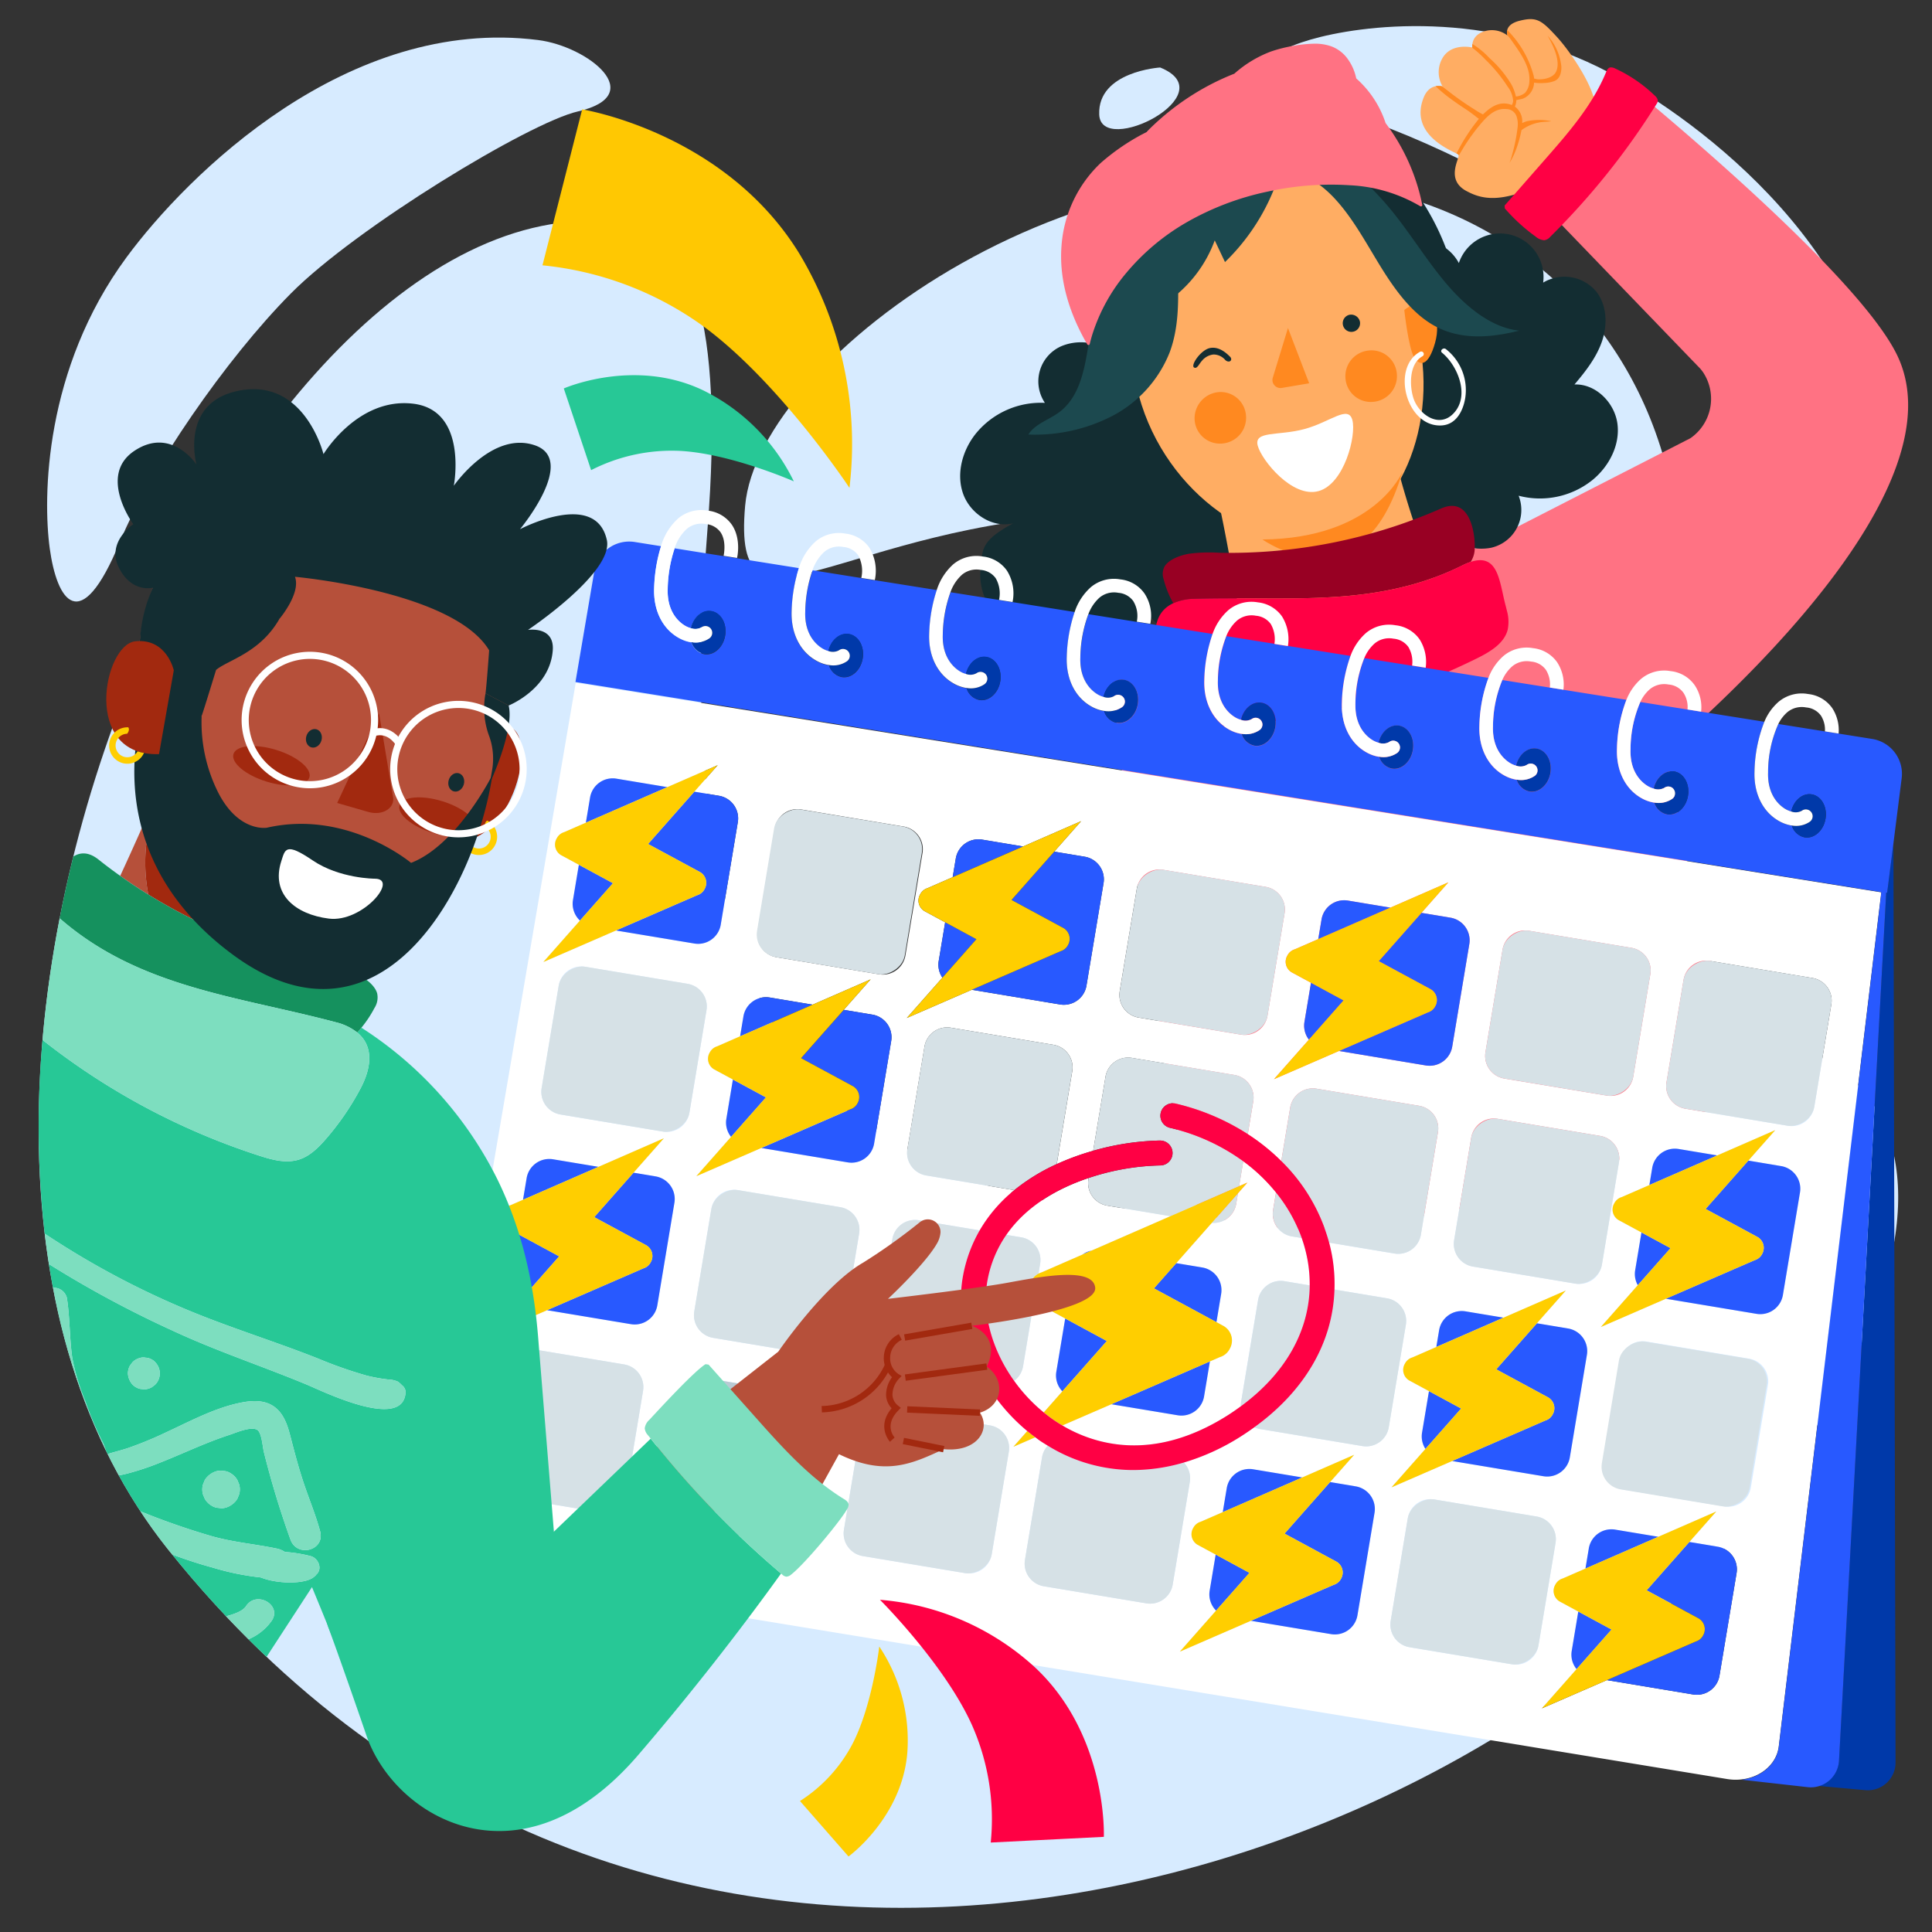
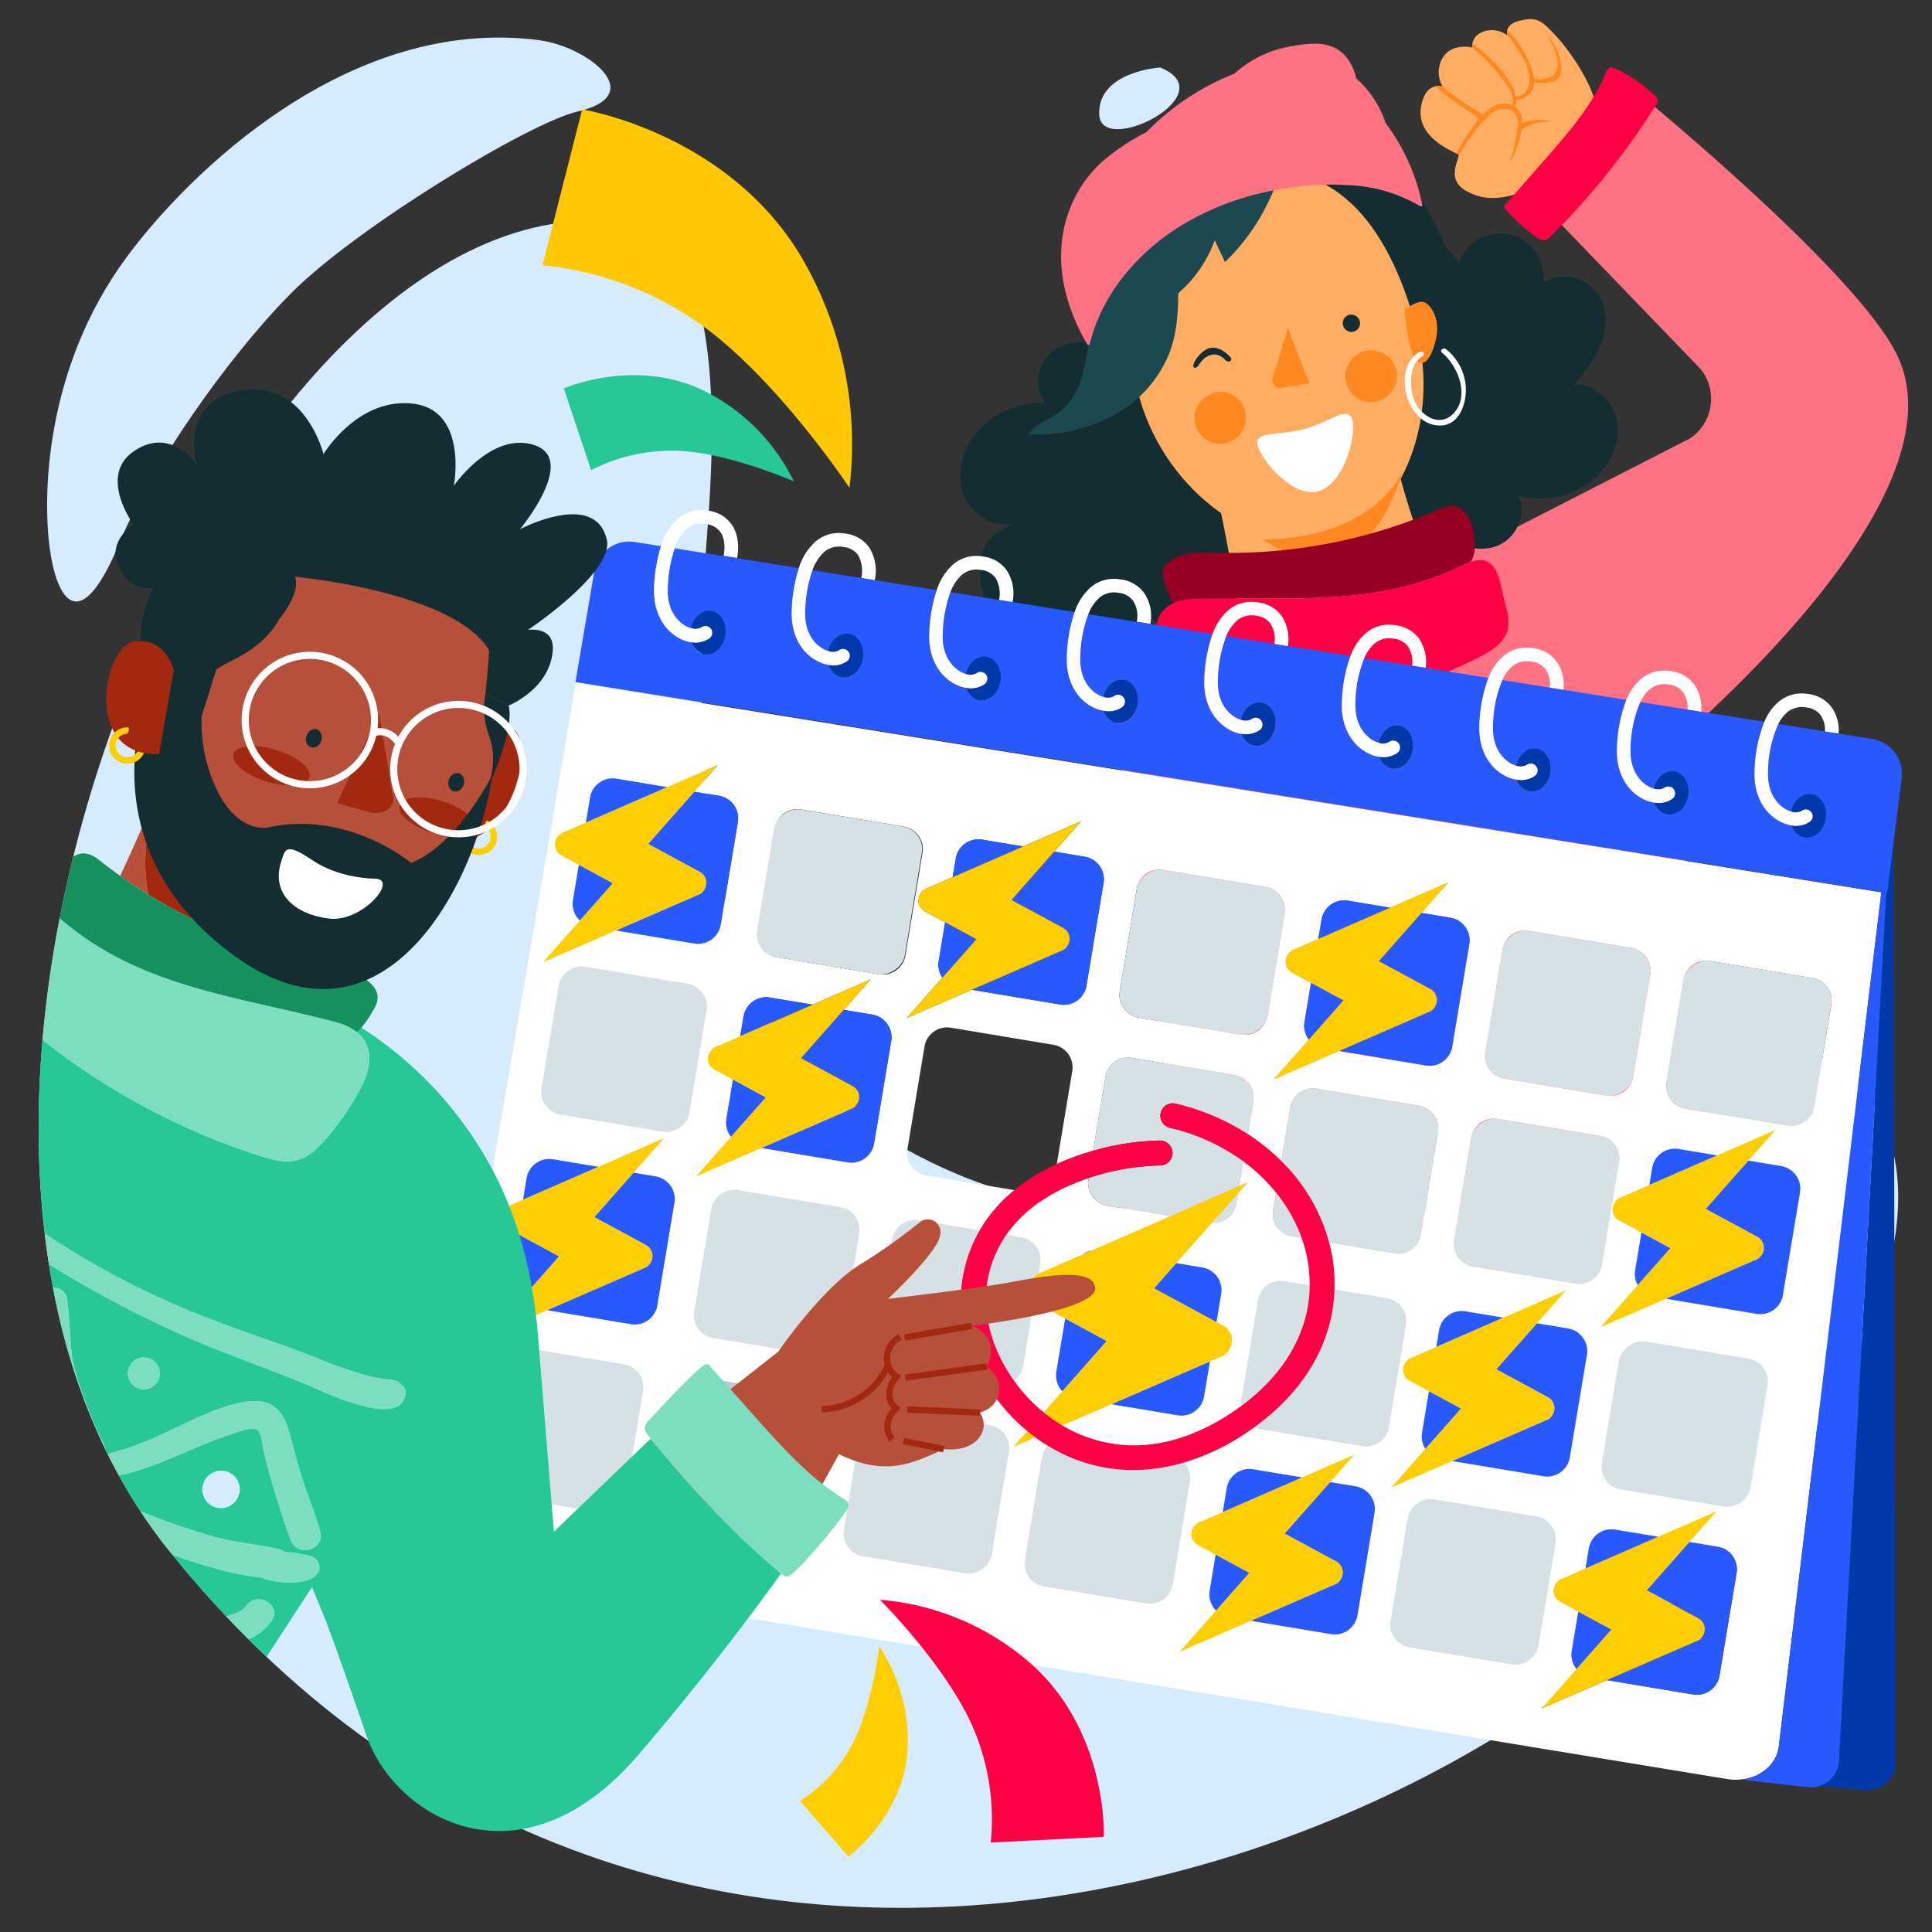
<svg xmlns="http://www.w3.org/2000/svg" id="Calque_1" data-name="Calque 1" viewBox="0 0 400 400">
  <rect x="0" y="0" width="400" height="400" fill="#333333" stroke="none" />
  <defs>
    <style>.cls-1{fill:none;}.cls-2{fill:#d7ebff;}.cls-3{fill:#ff7283;}.cls-4{fill:#ffad63;}.cls-5{fill:#ff8920;}.cls-6{fill:#132d32;}.cls-7{fill:#fff;}.cls-8{fill:#1c494f;}.cls-9{fill:#980023;}.cls-10{fill:#f04;}.cls-11{fill:#0039a9;}.cls-12{fill:#2859ff;}.cls-13{fill:#d6e1e6;}.cls-14{fill:#b8cad3;}.cls-15{fill:#ffce00;}.cls-16{fill:#ffc802;}.cls-17{fill:#27c896;}.cls-18{fill:#7ddebf;}.cls-19{fill:#b6503a;}.cls-20{fill:#a2290f;}.cls-21{fill:#15915e;}.cls-22{fill:#fc804d;}.cls-23{clip-path:url(#clip-path);}</style>
    <clipPath id="clip-path">
      <path class="cls-1" d="M30.383,168.69c3.183,12.279,10.052,24.19,23.957,30.451,16.542,7.445,30.439-.974,38.519-16.153.739-1.374,1.436-2.774,2.1-4.172q1.154-2.443,2.175-4.886c.558-1.333,1.076-2.653,1.574-3.952,1.286-3.383,2.373-6.642,3.257-9.582a.021.021,0,0,1,.007-.017c1.285-4.293,2.152-7.91,2.6-10.244,2.517-13.141,5.268-30.233-18.9-43.237s-49.976-6.393-56.055,21.6C29.615,128.494,25.3,149.07,30.383,168.69Z" />
    </clipPath>
  </defs>
  <title>tous-acteurs-relevez-le-defis</title>
  <path class="cls-2" d="M130.932,46.531c11.825,2.21,19.047,19.013,15.555,62.914-2.768,34.8-5.079,98.864,33.575,123.973,53.778,34.934,95.9,7.578,150.858-13.011,59.52-22.3,90.39,25.225,27.141,99.037s-225.224,123.926-323.215,1.4C-37.64,230.218,51.012,31.592,130.932,46.531" />
-   <path class="cls-2" d="M333.278,15.08c18.774,9.967,56.177,37.938,57,77.74.215,10.416-7.895,24.423-13.425,10.285-3.761-9.617-30.5-41.868-45.956-53.245s-40.586-23.658-56.064-27.5C253.727,17.12,261.053,11.187,271.325,8.2s36.585-6.587,61.953,6.882" />
  <path class="cls-2" d="M240.2,13.974s-12.959.792-12.619,9.735,26.309-4.19,12.619-9.735" />
-   <path class="cls-2" d="M262.713,184.18c16.063-52.215-10.191-78.72-34.808-77.807-53.657,1.988-76.365,29.322-73.634-1.646s71.935-81.453,134.713-64.464c67.708,18.323,85.054,110.234,9.488,175.808-29.859,25.91-51.02,17.716-35.759-31.89" />
  <path class="cls-2" d="M26.176,53.3C38.784,36.189,71.926,3.281,111.42,8.29c10.336,1.311,23.005,11.383,8.21,14.785-10.063,2.314-45.88,24.041-59.4,37.671S30.891,97.433,24.825,112.183c-8.271,20.113-13.068,12-14.522,1.4S9.14,76.427,26.176,53.3" />
  <path class="cls-3" d="M294.247,119.406s34.277-9.984,39.352-4.3c10.614,11.885,13.587,76.489,26.245,97.951,16.118,27.328-110.1,55.743-114.029,33.046S226.965,135.552,231,134C245.859,128.284,291.715,120.408,294.247,119.406Z" />
  <path class="cls-3" d="M285,124l64.984-33.273a9.927,9.927,0,0,0,2.588-13.7q-.247-.347-.525-.677L317,40l17-25s50.73,40.805,59,59c15,33-57,89-57,89Z" />
  <path class="cls-3" d="M340.956,106.434,357,90c2.553-3.829,2.966-14.482,0-18L318.8,36.912l9.8-17.781s52.058,33.63,59.2,52.3S359,139,359,139Z" />
  <path class="cls-4" d="M324.19,35.9c-1.428,1.268-4.284,2.741-11.132,4.52-4.735,1.231-7.379.235-9.445-.868-4.544-2.425-1.2-7.017-1.648-7.532-.42-.486-10.471-3.72-7.2-11.847,1.261-3.135,3.912-2.269,3.912-2.269a5.808,5.808,0,0,1,.089-6.064c1.952-3.024,6.062-2,6.062-2s-.432-2.717,2.956-3.481a5.243,5.243,0,0,1,4.339,1.006s-.961-2.219,2.521-3.074c3.508-.861,4.472-.155,7.663,3.316,2.931,3.188,7.661,10.283,7.97,14.216.541,6.869-2.159,10.589-6.086,14.075Z" />
  <path class="cls-5" d="M306.189,24.6a38.855,38.855,0,0,0-4.638,7.179,1.854,1.854,0,0,1,.413.24.316.316,0,0,1,.035.24c.454-.774,1-1.7,1.262-2.114.48-.745.969-1.483,1.5-2.194.446-.6.885-1.208,1.366-1.782,1.49-1.779,3.211-3.847,5.761-3.592a2.259,2.259,0,0,1,2.078,1.456,4.969,4.969,0,0,1,.244,2.275,35.4,35.4,0,0,1-1.1,5.556,16.262,16.262,0,0,1-.587,1.88,17.116,17.116,0,0,0,1.265-2.531,25.431,25.431,0,0,0,1.221-4.272c.156-.111.287-.2.333-.231a8.8,8.8,0,0,1,4.3-1.48c.48-.037,1.729-.093,1.448-.145a12.256,12.256,0,0,0-4.965.014,5.406,5.406,0,0,0-.978.386,3.737,3.737,0,0,0-1.511-3.417,2.762,2.762,0,0,0,.242-.729,2.91,2.91,0,0,0,.053-.607c.169-.023.378-.1.6-.134a5.219,5.219,0,0,0,.754-.17,3.685,3.685,0,0,0,2.329-3.319,8.81,8.81,0,0,0,2.024.073,6.471,6.471,0,0,0,2.224-.42c1.173-.494,1.48-1.949,1.388-3.094a11.185,11.185,0,0,0-2.8-6.247c-.011-.022-.022-.042-.033-.064l0,.029.029.035c.231.442.473.878.694,1.324.819,1.647,1.871,4.177,1.062,6.031-.576,1.319-2.505,1.711-3.785,1.648a4.892,4.892,0,0,1-.8-.17,4.033,4.033,0,0,0-.108-.651,20.977,20.977,0,0,0-5.454-9.38A1.981,1.981,0,0,0,312.1,7.3a13.561,13.561,0,0,1,1,1.291c1.651,2.355,3.8,5.289,3.534,8.3a3.728,3.728,0,0,1-.883,2.325,3.551,3.551,0,0,1-1.5.71c-.053.015-.232.032-.4.056a9.549,9.549,0,0,0-.891-2.426,23.209,23.209,0,0,0-4.583-5.533,16.539,16.539,0,0,0-3.54-2.907,2.664,2.664,0,0,0-.011.717l-.118-.025c.063.043.124.087.186.132A22.616,22.616,0,0,1,307.5,12.3a31.88,31.88,0,0,1,4.643,5.636,5.474,5.474,0,0,1,1.142,2.959,2.1,2.1,0,0,1-.276.849c-.06-.024-.122-.047-.186-.069-2.159-.751-3.91.263-5.463,1.709-.11.1-.217.2-.323.31a15.041,15.041,0,0,1-1.688-.991,60.055,60.055,0,0,1-5.046-3.489c-.579-.461-1.174-.9-1.763-1.352a3.222,3.222,0,0,0-1.312-.015,30.188,30.188,0,0,0,3.591,2.949c.892.656,1.815,1.26,2.736,1.873.727.483,1.435,1.008,2.12,1.551.144.114.328.253.512.374Z" />
  <path class="cls-6" d="M314.425,102.635A17.366,17.366,0,0,0,329.7,99.383c3.426-2.8,5.737-7.218,5.177-11.606s-4.48-8.351-8.9-8.175c2.309-2.722,4.565-5.6,5.714-8.979s1.019-7.388-1.166-10.211a8.588,8.588,0,0,0-11.032-1.9,9,9,0,0,0-17.453-4.045,9.042,9.042,0,0,0-16.715,6.584c-1.7-2.032-5.119-1.914-7.166-.228s-2.887,4.479-2.917,7.131a11.43,11.43,0,0,0,.032,21.618,3.337,3.337,0,0,1,1.5.776,3.185,3.185,0,0,1,.513,2.041,18.057,18.057,0,0,0,19.287,17.31,3.948,3.948,0,0,1,1.715.107,4.3,4.3,0,0,1,1.291.993,10.485,10.485,0,0,0,9.087,2.616l.1-.02a8.022,8.022,0,0,0,5.763-10.448Z" />
  <path class="cls-6" d="M216.323,83.411a17.366,17.366,0,0,0-14.271,6.34c-2.774,3.446-4.12,8.248-2.666,12.426s6.11,7.244,10.4,6.158c-6.785,3.664-6.308,5.423-6.734,8.967s.531,7.439,3.252,9.749c3.123,2.651,11.272,3.457,14.187.579a9,9,0,0,0,17.912.349,9.042,9.042,0,0,0,14.992-9.9c2.088,1.635,5.4.814,7.058-1.259s1.9-4.979,1.38-7.58a11.43,11.43,0,0,0-4.5-21.144,3.337,3.337,0,0,1-1.63-.448,3.185,3.185,0,0,1-.924-1.891,18.057,18.057,0,0,0-22.449-12.948,3.948,3.948,0,0,1-1.7.25,4.3,4.3,0,0,1-1.468-.7,10.485,10.485,0,0,0-9.432-.68l-.09.039A7.954,7.954,0,0,0,216.1,83.033Z" />
  <path class="cls-6" d="M299.324,51.27c9.049,23.639-11.29,57.2-33.324,51.73-21.307-5.291-27.951,4.639-37-19s-5.652-52.72,15.55-60.836S290.275,27.632,299.324,51.27Z" />
  <path class="cls-4" d="M287.3,88.144a186.376,186.376,0,0,0,10.8,34.234s-3.145,17.089-17.429,20.4c-14.395,3.339-22.792-7.6-22.792-7.6s-4.057-26.86-6.867-36.424Z" />
  <path class="cls-4" d="M293.1,67.451c5.664,20.834-4.161,41.011-17.965,44.416s-33.691-9.158-39.355-29.992-.906-40.445,18.84-45.465c21.394-5.353,32.817,10.207,38.481,31.041" />
  <path class="cls-6" d="M281.55,66.552a1.794,1.794,0,1,1-2.227-1.365,1.865,1.865,0,0,1,2.227,1.365" />
  <path class="cls-7" d="M279.991,86.963c.861,3.167-1.651,13.26-7.028,14.721s-11.724-6.325-12.56-9.4c-.861-3.167,4.3-1.995,9.681-3.456s9.046-5.036,9.907-1.869" />
  <path class="cls-5" d="M278.573,78.395a5.257,5.257,0,0,0,5.826,4.792,5.341,5.341,0,0,0,4.8-5.825,5.258,5.258,0,0,0-5.828-4.792,5.338,5.338,0,0,0-4.8,5.825" />
  <path class="cls-5" d="M247.34,87.022a5.257,5.257,0,0,0,5.826,4.792,5.339,5.339,0,0,0,4.8-5.825,5.256,5.256,0,0,0-5.826-4.792,5.462,5.462,0,0,0-4.8,5.825" />
  <path class="cls-5" d="M266.66,67.914l-3.13,10.241a1.664,1.664,0,0,0,1.862,2.161l5.655-.958Z" />
  <path class="cls-5" d="M290.324,97.757s-5.724,13.7-28.942,13.939c0,0,20.52,14.658,28.942-13.939" />
  <path class="cls-5" d="M290.743,64.178s2.886-2.239,4.215-1.582,3.519,3.534,2.154,8.394-3.181,4.927-4.356,2.924-2.013-9.736-2.013-9.736" />
  <path class="cls-7" d="M298.556,73.026c3.13,2.557,5.745,8.607,2.619,12.3-3.08,3.638-7.446.477-8.536-2.877-.817-2.515-.936-7.141,1.874-8.691a.527.527,0,1,0-.524-.915c-6.021,3.321-2.815,15.645,4.47,15.241,3.086-.171,4.478-3.113,4.9-5.662a10.784,10.784,0,0,0-3.99-10.135c-.53-.433-1.347.3-.812.74Z" />
  <path class="cls-6" d="M254.664,73.854c-.657-.661-2.231-2.175-4.139-1.8s-4.092,3.593-3.3,4.037c.619.346,1-.7,1.605-1.373a3.613,3.613,0,0,1,2.408-1.325,3.207,3.207,0,0,1,2.451,1.153c.859.755,1.629-.035.973-.7" />
  <path class="cls-8" d="M265.642,33.358a43.673,43.673,0,0,1-12.02,20.9L251.5,49.768a26.653,26.653,0,0,1-16.592,16.1c.709-6.252,1.714-12.579,4.421-18.259,2.244-4.711,3.315-11.854,7.481-15,4.265-3.217,12.708-2.312,17.146.663Z" />
-   <path class="cls-8" d="M261.813,35.6c4.681-1.669,10.115.972,14.052,5.013s6.752,9.328,9.8,14.3,6.583,9.891,11.256,12.5c5.576,3.118,11.881,2.471,17.624,1.044-5.636-.592-10.837-4.746-14.995-9.616s-7.564-10.547-11.649-15.5a59.5,59.5,0,0,0-9.408-9.17c-2.765-2.145-5.82-4.039-9.012-4.244a6.988,6.988,0,0,0-7.352,5.236" />
  <path class="cls-8" d="M258.622,33.573c-2.771-.561-5.758-1.1-8.337.057-2.823,1.268-4.448,4.283-5.3,7.257-2.983,10.368.956,21.953-2.816,32.061a25.419,25.419,0,0,1-11.826,13.144,34.833,34.833,0,0,1-17.438,3.87c1.428-2.223,4.244-3.025,6.369-4.6,4.5-3.33,5.392-9.567,6.245-15.1a142.486,142.486,0,0,1,4.4-19.425,51.553,51.553,0,0,1,5.858-13.607,22.791,22.791,0,0,1,11.252-9.3,11.847,11.847,0,0,1,6.922-.45c2.264.622,9.16,3.428,9.863,5.668" />
  <path class="cls-9" d="M302.756,117.058a12.772,12.772,0,0,1,1.727-.721,5.254,5.254,0,0,0,.788-2.065c.32-2.164-.316-11.94-6.947-8.976a108.945,108.945,0,0,1-45.834,9.151,32.375,32.375,0,0,0-6.267.191c-2.11.356-4.3,1.3-5.107,2.63a3.326,3.326,0,0,0-.19,2.672,19.568,19.568,0,0,0,1.991,4.946,11.119,11.119,0,0,1,4.367-.912C266.428,123.41,284.929,125.961,302.756,117.058Z" />
  <path class="cls-10" d="M311.99,126.457c-.09-.39-.191-.778-.292-1.161-1.272-4.846-1.463-10.844-7.215-8.959a12.772,12.772,0,0,0-1.727.721c-17.827,8.9-36.328,6.352-55.472,6.917a11.119,11.119,0,0,0-4.367.912c-3.391,1.574-4.381,5.068-3.2,9.657a45.449,45.449,0,0,0,3.958,10.155,11.062,11.062,0,0,0,3.936,4.651c2.162,1.235,4.854,1.146,7.374.951a138.829,138.829,0,0,0,50.865-14.028c2.677-1.33,5.567-3.058,6.295-5.875A8.269,8.269,0,0,0,311.99,126.457Z" />
  <path class="cls-1" d="M177.668,114.958a4.184,4.184,0,0,0-3.078-1.708,4.7,4.7,0,0,0-3.911,1,9.048,9.048,0,0,0-2.443,3.77l10.1,1.61A6.721,6.721,0,0,0,177.668,114.958Z" />
  <path class="cls-1" d="M206.146,119.7A4.184,4.184,0,0,0,203.068,118a4.7,4.7,0,0,0-3.911,1,8.861,8.861,0,0,0-2.365,3.576l10.058,1.6A6.314,6.314,0,0,0,206.146,119.7Z" />
  <path class="cls-1" d="M291.581,133.944a4.184,4.184,0,0,0-3.078-1.708,4.7,4.7,0,0,0-3.911,1,8.285,8.285,0,0,0-2.118,2.994l9.889,1.576A5.959,5.959,0,0,0,291.581,133.944Z" />
  <path class="cls-1" d="M373.937,146.474a4.7,4.7,0,0,0-3.911,1,7.709,7.709,0,0,0-1.84,2.418l9.645,1.537a5.406,5.406,0,0,0-.815-3.247A4.184,4.184,0,0,0,373.937,146.474Z" />
  <path class="cls-1" d="M348.537,143.436a4.184,4.184,0,0,0-3.078-1.708,4.7,4.7,0,0,0-3.911,1,7.9,7.9,0,0,0-1.938,2.609l9.768,1.557A5.382,5.382,0,0,0,348.537,143.436Z" />
  <path class="cls-1" d="M263.1,129.2a4.184,4.184,0,0,0-3.078-1.708,4.7,4.7,0,0,0-3.911,1,8.46,8.46,0,0,0-2.208,3.187l9.957,1.587A6.226,6.226,0,0,0,263.1,129.2Z" />
  <path class="cls-1" d="M234.624,124.451a4.184,4.184,0,0,0-3.078-1.708,4.7,4.7,0,0,0-3.911,1,8.665,8.665,0,0,0-2.287,3.381l10.841,1.728-.828-.132A5.888,5.888,0,0,0,234.624,124.451Z" />
  <path class="cls-1" d="M320.059,138.69a4.183,4.183,0,0,0-3.078-1.708,4.7,4.7,0,0,0-3.911,1,8.1,8.1,0,0,0-2.028,2.8l9.832,1.567A5.661,5.661,0,0,0,320.059,138.69Z" />
  <path class="cls-11" d="M390.521,184.8l-9.782,179.665a5.827,5.827,0,0,1-4.242,5.291l9.706.875a5.734,5.734,0,0,0,6.25-5.725l-.441-190.315-1.3,10.24Z" />
  <polygon class="cls-11" points="389.471 184.634 389.415 184.625 389.396 184.733 389.452 184.742 389.471 184.634" />
  <path class="cls-7" d="M258.247,244.849l-1.946,2.2-.366,2.195a4.734,4.734,0,0,1-5.044,3.932l-7.368,8.344,5.4.9a4.75,4.75,0,0,1,3.9,5.466l-.976,5.857,1.538.832a3.463,3.463,0,0,1,1.2,4.7,3.405,3.405,0,0,1-2.058,1.705l-2.038.885-1.208,7.249a4.75,4.75,0,0,1-5.466,3.9l-13.734-2.289-10.141,4.4c6.637,3.924,18.671,7.672,34.079-2.009,1-.628,1.944-1.287,2.861-1.959a4.731,4.731,0,0,1,.05-.778l3.537-21.224a4.75,4.75,0,0,1,5.466-3.9l5.217.869a28.085,28.085,0,0,0-.373-4.839,29.636,29.636,0,0,0-1.28-4.965l-2.02-.337a4.75,4.75,0,0,1-3.9-5.466l.605-3.631a36.262,36.262,0,0,0-6.783-6.471l-.862,5.172Z" />
  <path class="cls-7" d="M215.35,261.642l-.343,2.055a3.4,3.4,0,0,1,.6-.247l8.515-3.715a4.742,4.742,0,0,1,1.853-.808l16.351-7.133-13.082-2.18a4.75,4.75,0,0,1-3.9-5.466l.043-.258c-6.32,2.113-12.868,5.756-17.032,11.771l3.094.516A4.75,4.75,0,0,1,215.35,261.642Z" />
  <path class="cls-7" d="M218.7,284.013l1.838-11.031-5.783-3.129a3.362,3.362,0,0,1-.682-.537l-2.258,13.549a4.726,4.726,0,0,1-1.849,3.019,33.821,33.821,0,0,0,6.129,6.541l3.86-4.37A4.727,4.727,0,0,1,218.7,284.013Z" />
  <path class="cls-7" d="M368.276,361.549l21.223-176.8-.047-.008-.056-.009L119.2,141.361,88,324.051l269.573,44.277a10.9,10.9,0,0,0,3.007.075C364.593,367.944,367.834,365.235,368.276,361.549Zm-11.251-49.666L335.8,308.346a4.75,4.75,0,0,1-3.9-5.466l3.537-21.224a4.75,4.75,0,0,1,5.466-3.9l21.224,3.537a4.75,4.75,0,0,1,3.9,5.466l-3.537,21.224A4.75,4.75,0,0,1,357.025,311.883ZM345.03,224.075l3.537-21.224a4.75,4.75,0,0,1,5.466-3.9l21.224,3.537a4.75,4.75,0,0,1,3.9,5.466l-3.537,21.224a4.75,4.75,0,0,1-5.466,3.9l-21.224-3.537A4.75,4.75,0,0,1,345.03,224.075Zm2.514,13.81,7.992,1.332,12.007-5.238-5.573,6.31,6.8,1.133a4.75,4.75,0,0,1,3.9,5.466l-3.537,21.224a4.75,4.75,0,0,1-5.466,3.9L344.9,268.89l-13.458,5.845,7.641-8.651a4.7,4.7,0,0,1-.547-3.07l1.307-7.845-4.721-2.554a2.53,2.53,0,0,1-.922-3.457h0l.025-.042,0,0a2.537,2.537,0,0,1,1.534-1.271l5.72-2.5.593-3.557A4.75,4.75,0,0,1,347.544,237.885Zm-39.992-20.056,3.537-21.224a4.75,4.75,0,0,1,5.466-3.9l21.224,3.537a4.75,4.75,0,0,1,3.9,5.466l-3.537,21.224a4.75,4.75,0,0,1-5.466,3.9L311.456,223.3A4.75,4.75,0,0,1,307.552,217.829Zm2.514,13.81,21.224,3.537a4.75,4.75,0,0,1,3.9,5.466l-3.537,21.224a4.75,4.75,0,0,1-5.466,3.9l-21.224-3.537a4.75,4.75,0,0,1-3.9-5.466l3.537-21.224A4.75,4.75,0,0,1,310.065,231.639Zm-15.648,64.994,1.435-8.607-4.079-2.207a2.53,2.53,0,0,1-.922-3.457h0l.025-.042,0,0a2.537,2.537,0,0,1,1.533-1.271l4.965-2.166.579-3.471a4.75,4.75,0,0,1,5.466-3.9l7.86,1.31,12.908-5.631-5.991,6.784,6.448,1.075a4.75,4.75,0,0,1,3.9,5.466l-3.537,21.224a4.75,4.75,0,0,1-5.466,3.9l-18.9-3.15-12.554,5.453,7.031-7.961A4.716,4.716,0,0,1,294.418,296.633Zm-27.892-98.776h0l.025-.042,0,0a2.537,2.537,0,0,1,1.534-1.271l4.847-2.114.678-4.07a4.75,4.75,0,0,1,5.466-3.9l8.78,1.463,12.007-5.238-5.573,6.31,6.011,1a4.75,4.75,0,0,1,3.9,5.466l-3.537,21.224a4.75,4.75,0,0,1-5.466,3.9l-17.976-3-13.458,5.845L271,215.247a4.723,4.723,0,0,1-.927-3.664l1.353-8.116-3.978-2.152A2.53,2.53,0,0,1,266.526,197.858Zm-34.7,7.351,3.537-21.224a4.75,4.75,0,0,1,5.466-3.9l21.224,3.537a4.75,4.75,0,0,1,3.9,5.466l-3.537,21.224a4.75,4.75,0,0,1-5.466,3.9l-21.224-3.537A4.75,4.75,0,0,1,231.83,205.209Zm-39.767-21.337,5.181-2.26.646-3.874a4.75,4.75,0,0,1,5.466-3.9l8.479,1.413,12.007-5.238-5.573,6.31,6.312,1.052a4.75,4.75,0,0,1,3.9,5.466l-3.537,21.224a4.75,4.75,0,0,1-5.466,3.9L201.2,204.92l-13.458,5.845,7.375-8.35a4.725,4.725,0,0,1-.768-3.452l1.335-8.012-4.262-2.306a2.53,2.53,0,0,1-.922-3.457h0l.025-.042,0,0A2.537,2.537,0,0,1,192.063,183.872Zm-35.19,8.844,3.537-21.224a4.75,4.75,0,0,1,5.466-3.9l21.224,3.537a4.75,4.75,0,0,1,3.9,5.466l-3.537,21.224a4.75,4.75,0,0,1-5.466,3.9l-21.224-3.537A4.75,4.75,0,0,1,156.873,192.716Zm2.514,13.81,8.873,1.479,12.007-5.238-5.573,6.31,5.918.986a4.75,4.75,0,0,1,3.9,5.466l-3.537,21.224a4.75,4.75,0,0,1-5.466,3.9l-17.884-2.981-13.458,5.845,7.192-8.143a4.72,4.72,0,0,1-.979-3.725l1.358-8.147-3.891-2.1a2.53,2.53,0,0,1-.922-3.457h0l.025-.042,0,0a2.537,2.537,0,0,1,1.534-1.271l4.744-2.07.688-4.13A4.75,4.75,0,0,1,159.387,206.526ZM118.63,186.343l1.217-7.3-3.672-1.987a2.53,2.53,0,0,1-.922-3.457h0l.025-.042,0,0a2.537,2.537,0,0,1,1.534-1.271l4.487-1.958.868-5.208a4.75,4.75,0,0,1,5.466-3.9l10.53,1.755,10.426-4.549-4.839,5.48,5.107.851a4.75,4.75,0,0,1,3.9,5.466l-3.537,21.224a4.75,4.75,0,0,1-5.466,3.9l-16.221-2.7-15.043,6.534,7.581-8.583A4.742,4.742,0,0,1,118.63,186.343Zm-6.49,38.939,3.537-21.224a4.75,4.75,0,0,1,5.466-3.9l21.224,3.537a4.75,4.75,0,0,1,3.9,5.466l-3.537,21.224a4.75,4.75,0,0,1-5.466,3.9l-21.224-3.537A4.75,4.75,0,0,1,112.14,225.281Zm21,62.679L129.6,309.185a4.75,4.75,0,0,1-5.466,3.9l-21.224-3.537a4.75,4.75,0,0,1-3.9-5.466l3.537-21.224a4.75,4.75,0,0,1,5.466-3.9l21.224,3.537A4.75,4.75,0,0,1,133.138,287.96Zm-2.514-13.81-17.36-2.893-11.911,5.173,5.957-6.745a4.73,4.73,0,0,1-1.815-4.539l1.619-9.711-2.08-1.126a2.53,2.53,0,0,1-.922-3.457h0l.025-.042,0,0a2.537,2.537,0,0,1,1.534-1.271l2.616-1.141.746-4.474a4.75,4.75,0,0,1,5.466-3.9l9.4,1.567,13.549-5.911-6.289,7.121,4.563.76a4.75,4.75,0,0,1,3.9,5.466l-3.537,21.224A4.75,4.75,0,0,1,130.624,274.15Zm40.757,20.184-3.537,21.224a4.75,4.75,0,0,1-5.466,3.9l-21.224-3.537a4.75,4.75,0,0,1-3.9-5.466l3.537-21.224a4.75,4.75,0,0,1,5.466-3.9l21.224,3.537A4.75,4.75,0,0,1,171.381,294.334Zm-2.514-13.81-21.224-3.537a4.75,4.75,0,0,1-3.9-5.466l3.537-21.224a4.75,4.75,0,0,1,5.466-3.9l21.224,3.537a4.75,4.75,0,0,1,3.9,5.466l-3.537,21.224A4.75,4.75,0,0,1,168.868,280.524ZM208.86,300.58,205.323,321.8a4.75,4.75,0,0,1-5.466,3.9l-21.224-3.537a4.75,4.75,0,0,1-3.9-5.466l3.537-21.224a4.75,4.75,0,0,1,5.466-3.9l21.224,3.537A4.75,4.75,0,0,1,208.86,300.58Zm75.722,12.62-3.537,21.224a4.75,4.75,0,0,1-5.466,3.9l-16.589-2.765-14.716,6.392,7.508-8.5a4.734,4.734,0,0,1-1.332-4.13l1.244-7.466-3.741-2.024a2.53,2.53,0,0,1-.922-3.457h0l.025-.042,0,0a2.537,2.537,0,0,1,1.534-1.271l4.568-1.993.828-4.969a4.75,4.75,0,0,1,5.466-3.9l10.163,1.694,10.752-4.691-4.991,5.651,5.3.883A4.75,4.75,0,0,1,284.582,313.2Zm-2.514-13.81-21.224-3.537a4.71,4.71,0,0,1-1.138-.358c-.944.683-1.917,1.35-2.936,1.991A46.42,46.42,0,0,1,245.1,302.8a4.725,4.725,0,0,1,1.238,4.022L242.8,328.051a4.75,4.75,0,0,1-5.466,3.9l-21.224-3.537a4.75,4.75,0,0,1-3.9-5.466l3.537-21.224a4.719,4.719,0,0,1,1.184-2.419c-.536-.328-1.074-.653-1.6-1.013-.338-.231-.657-.486-.986-.728l-4.528,1.967,2.872-3.252a39.023,39.023,0,0,1-8.491-9.871l-19.073-3.179a4.75,4.75,0,0,1-3.9-5.466l3.537-21.224a4.75,4.75,0,0,1,5.466-3.9l12.615,2.1a30.48,30.48,0,0,1,7.172-8.333l-18.242-3.04a4.75,4.75,0,0,1-3.9-5.466l3.537-21.224a4.75,4.75,0,0,1,5.466-3.9l21.224,3.537a4.75,4.75,0,0,1,3.9,5.466l-3.207,19.241a52.6,52.6,0,0,1,7.535-2.757l2.556-15.336a4.75,4.75,0,0,1,5.466-3.9l21.224,3.537a4.75,4.75,0,0,1,3.9,5.466l-1.132,6.79a42.917,42.917,0,0,1,6.932,5.575l1.848-11.09a4.75,4.75,0,0,1,5.466-3.9l21.224,3.537a4.75,4.75,0,0,1,3.9,5.466l-3.537,21.224a4.75,4.75,0,0,1-5.466,3.9l-13.531-2.255c.276,1.044.509,2.1.687,3.177a33.537,33.537,0,0,1,.42,6.536l10.878,1.813a4.75,4.75,0,0,1,3.9,5.466l-3.537,21.224A4.75,4.75,0,0,1,282.068,299.391Zm30.989,45.185-21.224-3.537a4.75,4.75,0,0,1-3.9-5.466l3.537-21.224a4.75,4.75,0,0,1,5.466-3.9l21.224,3.537a4.75,4.75,0,0,1,3.9,5.466l-3.537,21.224A4.75,4.75,0,0,1,313.057,344.576Zm37.478,6.246L332.7,347.849l-13.458,5.845,7.172-8.121a4.719,4.719,0,0,1-1.006-3.755l1.361-8.163-3.847-2.081a2.53,2.53,0,0,1-.922-3.457h0l.025-.042,0,0a2.537,2.537,0,0,1,1.534-1.271l4.693-2.047.693-4.16a4.75,4.75,0,0,1,5.466-3.9l8.919,1.486,12.007-5.238-5.573,6.31,5.872.979a4.75,4.75,0,0,1,3.9,5.466L356,346.917A4.75,4.75,0,0,1,350.535,350.822Z" />
  <path class="cls-12" d="M387.611,152.988l-6.945-1.107h0l-2.835-.452h0l-9.645-1.537a24.335,24.335,0,0,0-2.123,9.979c-.188,5.227,2.851,7.249,3.787,7.744a5.178,5.178,0,0,0,1,.4c.514-2.29,2.358-3.865,4.256-3.548,1.983.331,3.259,2.59,2.849,5.047s-2.349,4.181-4.332,3.85a3.511,3.511,0,0,1-2.647-2.45c-.038-.006-.073,0-.111-.009a7.712,7.712,0,0,1-2.328-.8c-3.473-1.838-5.447-5.7-5.28-10.329a29.615,29.615,0,0,1,2.041-10.339l-14.324-2.283-1.594-.254h0l-9.768-1.557a24.791,24.791,0,0,0-2.026,9.788c-.188,5.227,2.851,7.249,3.787,7.744a5.172,5.172,0,0,0,1,.4c.514-2.29,2.358-3.865,4.256-3.548,1.983.331,3.259,2.59,2.849,5.047s-2.349,4.181-4.332,3.85a3.511,3.511,0,0,1-2.647-2.45c-.038-.006-.073,0-.111-.009a7.714,7.714,0,0,1-2.328-.8c-3.473-1.838-5.447-5.7-5.28-10.329a29.963,29.963,0,0,1,1.96-10.145l-15.063-2.4-.8-.128h0l-9.832-1.567a25.2,25.2,0,0,0-1.935,9.6c-.188,5.227,2.851,7.249,3.787,7.744a5.176,5.176,0,0,0,1,.4c.514-2.29,2.358-3.865,4.256-3.548,1.983.331,3.259,2.59,2.849,5.047s-2.349,4.181-4.332,3.85a3.511,3.511,0,0,1-2.647-2.45c-.038-.006-.073,0-.111-.009a7.713,7.713,0,0,1-2.328-.8c-3.473-1.838-5.447-5.7-5.28-10.329a30.314,30.314,0,0,1,1.88-9.95l-13.854-2.208-1.963-.313h0l-9.889-1.576a25.65,25.65,0,0,0-1.845,9.4c-.188,5.227,2.851,7.249,3.787,7.744a5.181,5.181,0,0,0,1,.4c.514-2.29,2.358-3.865,4.256-3.548,1.983.331,3.259,2.59,2.849,5.047s-2.349,4.181-4.332,3.85a3.511,3.511,0,0,1-2.647-2.45c-.038-.006-.073,0-.111-.009a7.713,7.713,0,0,1-2.328-.8c-3.473-1.838-5.447-5.7-5.28-10.329a30.666,30.666,0,0,1,1.8-9.756l-12.957-2.065c0,.016,0,.038-.006.053l-2.8-.446c0-.016,0-.037.005-.053l-9.957-1.587a26.126,26.126,0,0,0-1.755,9.21c-.188,5.227,2.851,7.249,3.787,7.744a5.177,5.177,0,0,0,1,.4c.514-2.29,2.358-3.865,4.256-3.548,1.983.331,3.259,2.59,2.849,5.047s-2.349,4.181-4.332,3.85a3.511,3.511,0,0,1-2.647-2.45c-.038-.006-.073,0-.111-.009a7.712,7.712,0,0,1-2.328-.8c-3.473-1.838-5.447-5.7-5.28-10.329a31.011,31.011,0,0,1,1.72-9.562l-12.9-2.057h0l-1.97-.314-10.841-1.728a26.508,26.508,0,0,0-1.677,9.016c-.188,5.227,2.851,7.249,3.787,7.744a5.18,5.18,0,0,0,1,.4c.514-2.29,2.358-3.865,4.256-3.548,1.983.331,3.259,2.59,2.849,5.047s-2.349,4.181-4.332,3.85a3.511,3.511,0,0,1-2.647-2.45c-.038-.006-.073,0-.111-.009a7.712,7.712,0,0,1-2.328-.8c-3.473-1.838-5.447-5.7-5.28-10.329a31.35,31.35,0,0,1,1.646-9.367l-12.866-2.051-.006.026-2.795-.445.006-.026-10.058-1.6a26.915,26.915,0,0,0-1.6,8.821c-.188,5.227,2.851,7.249,3.787,7.744a5.181,5.181,0,0,0,1,.4c.514-2.29,2.358-3.865,4.256-3.548,1.983.331,3.259,2.59,2.849,5.047s-2.349,4.181-4.332,3.85a3.511,3.511,0,0,1-2.647-2.45c-.038-.006-.073,0-.111-.009a7.713,7.713,0,0,1-2.328-.8c-3.473-1.838-5.447-5.7-5.28-10.329a31.692,31.692,0,0,1,1.578-9.171l-12.839-2.047-.007.029-2.792-.443.007-.031-10.1-1.61a27.352,27.352,0,0,0-1.52,8.627c-.188,5.227,2.851,7.249,3.787,7.744a5.176,5.176,0,0,0,1,.4c.514-2.29,2.358-3.865,4.256-3.548,1.983.331,3.259,2.59,2.849,5.047s-2.349,4.181-4.332,3.85a3.511,3.511,0,0,1-2.647-2.45c-.038-.006-.073,0-.111-.009a7.712,7.712,0,0,1-2.328-.8c-3.473-1.838-5.447-5.7-5.28-10.329a32.03,32.03,0,0,1,1.51-8.975l-25.736-4.1a27.781,27.781,0,0,0-1.445,8.432c-.188,5.227,2.851,7.249,3.787,7.744a5.176,5.176,0,0,0,1,.4c.514-2.29,2.358-3.865,4.256-3.548,1.983.331,3.259,2.59,2.849,5.047s-2.349,4.181-4.332,3.85a3.511,3.511,0,0,1-2.647-2.45c-.038-.006-.073,0-.111-.009a7.713,7.713,0,0,1-2.328-.8c-3.473-1.838-5.447-5.7-5.28-10.329a32.357,32.357,0,0,1,1.442-8.779l-5.466-.871a7.315,7.315,0,0,0-8.363,6l-3.912,22.988,270.285,43.491.056.009-.019.108.047.008-21.223,176.8c-.442,3.685-3.683,6.394-7.7,6.854l13.685,1.541a5.843,5.843,0,0,0,6.473-5.476L390.521,184.8l.193.031,1.3-10.24,1.706-13.462A7.315,7.315,0,0,0,387.611,152.988Z" />
  <path class="cls-11" d="M145.225,129.892a1.4,1.4,0,1,1,1.662,2.265,5,5,0,0,1-3.739.786,3.511,3.511,0,0,0,2.647,2.45c1.983.331,3.923-1.393,4.332-3.85s-.866-4.716-2.849-5.047c-1.9-.316-3.742,1.258-4.256,3.548A2.613,2.613,0,0,0,145.225,129.892Z" />
  <path class="cls-7" d="M140.709,132.129a7.713,7.713,0,0,0,2.328.8c.038.006.073,0,.111.009a5,5,0,0,0,3.739-.786,1.4,1.4,0,1,0-1.662-2.265,2.613,2.613,0,0,1-2.2.152,5.176,5.176,0,0,1-1-.4c-.936-.5-3.975-2.517-3.787-7.744a27.781,27.781,0,0,1,1.445-8.432A9.235,9.235,0,0,1,142.2,109.5a4.7,4.7,0,0,1,3.911-1,4.184,4.184,0,0,1,3.078,1.708c1.286,1.895.64,4.8.626,4.867l2.785.444c.04-.166.908-3.929-1.074-6.871a6.976,6.976,0,0,0-5-2.927,7.462,7.462,0,0,0-6.123,1.617,12.37,12.37,0,0,0-3.535,5.679,32.357,32.357,0,0,0-1.442,8.779C135.262,126.429,137.236,130.291,140.709,132.129Z" />
  <path class="cls-11" d="M173.7,134.639a1.4,1.4,0,0,1,1.662,2.265,5,5,0,0,1-3.739.786,3.511,3.511,0,0,0,2.647,2.45c1.983.331,3.923-1.393,4.332-3.85s-.866-4.716-2.849-5.047c-1.9-.316-3.742,1.258-4.256,3.548A2.613,2.613,0,0,0,173.7,134.639Z" />
  <path class="cls-7" d="M169.188,136.875a7.712,7.712,0,0,0,2.328.8c.038.006.073,0,.111.009a5,5,0,0,0,3.739-.786,1.4,1.4,0,0,0-1.662-2.265,2.613,2.613,0,0,1-2.2.152,5.176,5.176,0,0,1-1-.4c-.936-.5-3.975-2.517-3.787-7.744a27.352,27.352,0,0,1,1.52-8.627,9.048,9.048,0,0,1,2.443-3.77,4.7,4.7,0,0,1,3.911-1,4.184,4.184,0,0,1,3.078,1.708,6.721,6.721,0,0,1,.665,4.672l-.007.031,2.792.443.007-.029A9.184,9.184,0,0,0,180,113.4a6.977,6.977,0,0,0-5-2.927,7.462,7.462,0,0,0-6.123,1.617,12.2,12.2,0,0,0-3.467,5.483,32.03,32.03,0,0,0-1.51,8.975C163.74,131.176,165.715,135.037,169.188,136.875Z" />
  <path class="cls-11" d="M202.182,139.385a1.4,1.4,0,1,1,1.662,2.265,5,5,0,0,1-3.739.786,3.511,3.511,0,0,0,2.647,2.45c1.983.331,3.923-1.393,4.332-3.85s-.866-4.716-2.849-5.047c-1.9-.316-3.742,1.258-4.256,3.548A2.614,2.614,0,0,0,202.182,139.385Z" />
  <path class="cls-7" d="M197.666,141.621a7.713,7.713,0,0,0,2.328.8c.038.006.073,0,.111.009a5,5,0,0,0,3.739-.786,1.4,1.4,0,1,0-1.662-2.265,2.614,2.614,0,0,1-2.2.152,5.181,5.181,0,0,1-1-.4c-.936-.5-3.975-2.517-3.787-7.744a26.915,26.915,0,0,1,1.6-8.821A8.861,8.861,0,0,1,199.157,119a4.7,4.7,0,0,1,3.911-1,4.184,4.184,0,0,1,3.078,1.708,6.314,6.314,0,0,1,.7,4.471l-.006.026,2.795.445.006-.026a8.812,8.812,0,0,0-1.162-6.476,6.976,6.976,0,0,0-5-2.927,7.463,7.463,0,0,0-6.123,1.617,12.038,12.038,0,0,0-3.4,5.287,31.692,31.692,0,0,0-1.578,9.171C192.219,135.922,194.193,139.783,197.666,141.621Z" />
  <path class="cls-11" d="M230.66,144.131a1.4,1.4,0,1,1,1.662,2.265,5,5,0,0,1-3.739.786,3.511,3.511,0,0,0,2.647,2.45c1.983.331,3.923-1.393,4.332-3.85s-.866-4.716-2.849-5.047c-1.9-.316-3.742,1.258-4.256,3.548A2.613,2.613,0,0,0,230.66,144.131Z" />
  <path class="cls-7" d="M226.144,146.367a7.712,7.712,0,0,0,2.328.8c.038.006.073,0,.111.009a5,5,0,0,0,3.739-.786,1.4,1.4,0,1,0-1.662-2.265,2.613,2.613,0,0,1-2.2.152,5.18,5.18,0,0,1-1-.4c-.936-.5-3.975-2.517-3.787-7.744a26.508,26.508,0,0,1,1.677-9.016,8.665,8.665,0,0,1,2.287-3.381,4.7,4.7,0,0,1,3.911-1,4.184,4.184,0,0,1,3.078,1.708,5.888,5.888,0,0,1,.737,4.269l.828.132,1.97.314h0a8.406,8.406,0,0,0-1.2-6.275,6.977,6.977,0,0,0-5-2.927,7.462,7.462,0,0,0-6.123,1.617,11.877,11.877,0,0,0-3.331,5.091,31.35,31.35,0,0,0-1.646,9.367C220.7,140.668,222.671,144.53,226.144,146.367Z" />
  <path class="cls-11" d="M259.138,148.877a1.4,1.4,0,1,1,1.662,2.265,5,5,0,0,1-3.739.786,3.511,3.511,0,0,0,2.647,2.45c1.983.331,3.923-1.393,4.332-3.85s-.866-4.716-2.849-5.047c-1.9-.316-3.742,1.258-4.256,3.548A2.613,2.613,0,0,0,259.138,148.877Z" />
  <path class="cls-7" d="M254.622,151.114a7.712,7.712,0,0,0,2.328.8c.038.006.073,0,.111.009a5,5,0,0,0,3.739-.786,1.4,1.4,0,1,0-1.662-2.265,2.613,2.613,0,0,1-2.2.152,5.177,5.177,0,0,1-1-.4c-.936-.5-3.975-2.517-3.787-7.744a26.126,26.126,0,0,1,1.755-9.21,8.46,8.46,0,0,1,2.208-3.187,4.7,4.7,0,0,1,3.911-1A4.184,4.184,0,0,1,263.1,129.2a6.226,6.226,0,0,1,.759,4.066c0,.016,0,.037-.005.053l2.8.446c0-.015,0-.037.006-.053a8.939,8.939,0,0,0-1.224-6.072,6.976,6.976,0,0,0-5-2.927,7.462,7.462,0,0,0-6.123,1.617,11.715,11.715,0,0,0-3.257,4.9,31.011,31.011,0,0,0-1.72,9.562C249.175,145.415,251.149,149.276,254.622,151.114Z" />
  <path class="cls-11" d="M287.616,153.624a1.4,1.4,0,0,1,1.662,2.265,5,5,0,0,1-3.739.786,3.511,3.511,0,0,0,2.647,2.45c1.983.331,3.923-1.393,4.332-3.85s-.866-4.716-2.849-5.047c-1.9-.316-3.742,1.258-4.256,3.548A2.613,2.613,0,0,0,287.616,153.624Z" />
  <path class="cls-7" d="M283.1,155.86a7.713,7.713,0,0,0,2.328.8c.038.006.073,0,.111.009a5,5,0,0,0,3.739-.786,1.4,1.4,0,0,0-1.662-2.265,2.613,2.613,0,0,1-2.2.152,5.181,5.181,0,0,1-1-.4c-.936-.5-3.975-2.518-3.787-7.744a25.65,25.65,0,0,1,1.845-9.4,8.285,8.285,0,0,1,2.118-2.994,4.7,4.7,0,0,1,3.911-1,4.184,4.184,0,0,1,3.078,1.708,5.959,5.959,0,0,1,.781,3.862h0l1.963.313.847.135a8.745,8.745,0,0,0-1.254-5.87,6.976,6.976,0,0,0-5-2.927,7.463,7.463,0,0,0-6.123,1.617,11.554,11.554,0,0,0-3.177,4.7,30.666,30.666,0,0,0-1.8,9.756C277.653,150.161,279.627,154.022,283.1,155.86Z" />
  <path class="cls-11" d="M316.094,158.37a1.4,1.4,0,0,1,1.662,2.265,5,5,0,0,1-3.739.786,3.511,3.511,0,0,0,2.647,2.45c1.983.331,3.923-1.393,4.332-3.85s-.866-4.716-2.849-5.047c-1.9-.316-3.742,1.258-4.256,3.548A2.614,2.614,0,0,0,316.094,158.37Z" />
  <path class="cls-7" d="M311.579,160.606a7.713,7.713,0,0,0,2.328.8c.038.006.073,0,.111.009a5,5,0,0,0,3.739-.786,1.4,1.4,0,0,0-1.662-2.265,2.614,2.614,0,0,1-2.2.152,5.176,5.176,0,0,1-1-.4c-.936-.5-3.975-2.518-3.787-7.744a25.2,25.2,0,0,1,1.935-9.6,8.1,8.1,0,0,1,2.028-2.8,4.7,4.7,0,0,1,3.911-1,4.183,4.183,0,0,1,3.078,1.708,5.661,5.661,0,0,1,.815,3.661h0l.8.128,2.015.321a8.467,8.467,0,0,0-1.294-5.669,6.977,6.977,0,0,0-5-2.927,7.462,7.462,0,0,0-6.123,1.617,11.393,11.393,0,0,0-3.1,4.507,30.314,30.314,0,0,0-1.88,9.95C306.131,154.907,308.105,158.768,311.579,160.606Z" />
  <path class="cls-11" d="M344.573,163.116a1.4,1.4,0,0,1,1.662,2.265,5,5,0,0,1-3.739.786,3.511,3.511,0,0,0,2.647,2.45c1.983.331,3.923-1.393,4.332-3.85s-.866-4.716-2.849-5.047c-1.9-.316-3.742,1.258-4.256,3.548A2.613,2.613,0,0,0,344.573,163.116Z" />
  <path class="cls-7" d="M340.057,165.353a7.714,7.714,0,0,0,2.328.8c.038.006.073,0,.111.009a5,5,0,0,0,3.739-.786,1.4,1.4,0,0,0-1.662-2.265,2.613,2.613,0,0,1-2.2.152,5.172,5.172,0,0,1-1-.4c-.936-.5-3.975-2.518-3.787-7.744a24.791,24.791,0,0,1,2.026-9.788,7.9,7.9,0,0,1,1.938-2.609,4.7,4.7,0,0,1,3.911-1,4.184,4.184,0,0,1,3.078,1.708,5.382,5.382,0,0,1,.841,3.458h0l1.594.254,1.224.2a8.188,8.188,0,0,0-1.321-5.467,6.977,6.977,0,0,0-5-2.927,7.462,7.462,0,0,0-6.123,1.617,11.236,11.236,0,0,0-3.016,4.313,29.963,29.963,0,0,0-1.96,10.145C334.61,159.653,336.584,163.515,340.057,165.353Z" />
  <path class="cls-11" d="M373.051,167.863a1.4,1.4,0,1,1,1.662,2.265,5,5,0,0,1-3.739.786,3.511,3.511,0,0,0,2.647,2.45c1.983.331,3.923-1.393,4.332-3.85s-.866-4.716-2.849-5.047c-1.9-.316-3.742,1.258-4.256,3.548A2.613,2.613,0,0,0,373.051,167.863Z" />
  <path class="cls-7" d="M368.535,170.1a7.712,7.712,0,0,0,2.328.8c.038.006.074,0,.111.009a5,5,0,0,0,3.739-.786,1.4,1.4,0,1,0-1.662-2.265,2.613,2.613,0,0,1-2.2.152,5.178,5.178,0,0,1-1-.4c-.936-.5-3.975-2.517-3.787-7.744a24.335,24.335,0,0,1,2.123-9.979,7.709,7.709,0,0,1,1.84-2.418,4.7,4.7,0,0,1,3.911-1,4.184,4.184,0,0,1,3.078,1.708,5.406,5.406,0,0,1,.815,3.247h0l2.835.452h0a8.393,8.393,0,0,0-1.314-5.259,6.977,6.977,0,0,0-5-2.927,7.462,7.462,0,0,0-6.123,1.617,11.081,11.081,0,0,0-2.936,4.119,29.615,29.615,0,0,0-2.041,10.339C363.088,164.4,365.062,168.261,368.535,170.1Z" />
  <path class="cls-12" d="M119.846,179.043l-1.217,7.3a4.742,4.742,0,0,0,1.445,4.25l6.829-7.732Z" />
  <path class="cls-12" d="M127.633,161.214a4.75,4.75,0,0,0-5.466,3.9l-.868,5.208,16.864-7.357Z" />
  <path class="cls-12" d="M144.97,180.576a2.581,2.581,0,0,1,.9,3.5,2.538,2.538,0,0,1-1.534,1.271l-16.8,7.3,16.221,2.7a4.75,4.75,0,0,0,5.466-3.9l3.537-21.224a4.75,4.75,0,0,0-3.9-5.466l-5.107-.851-9.571,10.838Z" />
  <rect class="cls-13" x="158.431" y="169.145" width="31.017" height="31.017" rx="4.75" ry="4.75" transform="matrix(0.164, -0.986, 0.986, 0.164, -36.797, 325.87)" />
  <path class="cls-12" d="M220.22,192.165a2.581,2.581,0,0,1,.9,3.5,2.538,2.538,0,0,1-1.534,1.271L201.2,204.92l18.278,3.046a4.75,4.75,0,0,0,5.466-3.9l3.537-21.224a4.75,4.75,0,0,0-3.9-5.466l-6.312-1.052-8.838,10.007Z" />
  <path class="cls-12" d="M203.355,173.834a4.75,4.75,0,0,0-5.466,3.9l-.646,3.874,14.59-6.365Z" />
  <path class="cls-12" d="M195.687,190.951l-1.335,8.012a4.725,4.725,0,0,0,.768,3.452l7.035-7.965Z" />
  <rect class="cls-13" x="233.388" y="181.638" width="31.017" height="31.017" rx="4.75" ry="4.75" transform="translate(13.515 410.246) rotate(-80.538)" />
  <path class="cls-12" d="M279.077,186.454a4.75,4.75,0,0,0-5.466,3.9l-.678,4.07,14.924-6.511Z" />
  <path class="cls-12" d="M296.244,204.835a2.581,2.581,0,0,1,.9,3.5,2.538,2.538,0,0,1-1.534,1.271l-18.382,7.984,17.976,3a4.75,4.75,0,0,0,5.466-3.9l3.537-21.224a4.75,4.75,0,0,0-3.9-5.466l-6.011-1L285.453,199Z" />
  <path class="cls-12" d="M271.426,203.467l-1.353,8.116a4.723,4.723,0,0,0,.927,3.664l7.177-8.127Z" />
  <rect class="cls-13" x="309.109" y="194.258" width="31.017" height="31.017" rx="4.75" ry="4.75" transform="translate(64.339 495.482) rotate(-80.538)" />
  <rect class="cls-13" x="346.588" y="200.504" width="31.017" height="31.017" rx="4.75" ry="4.75" transform="translate(89.495 537.67) rotate(-80.538)" />
  <rect class="cls-13" x="113.698" y="201.71" width="31.017" height="31.017" rx="4.75" ry="4.75" transform="translate(-106.298 308.956) rotate(-80.538)" />
  <path class="cls-12" d="M176.646,224.923a2.581,2.581,0,0,1,.9,3.5,2.538,2.538,0,0,1-1.534,1.271l-18.382,7.984,17.884,2.981a4.75,4.75,0,0,0,5.466-3.9l3.537-21.224a4.75,4.75,0,0,0-3.9-5.466l-5.918-.986-8.838,10.007Z" />
  <path class="cls-12" d="M168.259,208.005l-8.873-1.479a4.75,4.75,0,0,0-5.466,3.9l-.688,4.13Z" />
  <path class="cls-12" d="M151.741,223.508l-1.358,8.147a4.72,4.72,0,0,0,.979,3.725l7.217-8.172Z" />
-   <path class="cls-13" d="M221.994,221.776a4.75,4.75,0,0,0-3.9-5.466l-21.224-3.537a4.75,4.75,0,0,0-5.466,3.9L187.862,237.9a4.75,4.75,0,0,0,3.9,5.466l18.242,3.04a40.435,40.435,0,0,1,8.779-5.391Z" />
  <path class="cls-13" d="M255.935,249.247l.366-2.195-5.41,6.126A4.734,4.734,0,0,0,255.935,249.247Z" />
  <path class="cls-13" d="M240.192,236.142a2.576,2.576,0,0,1,0,5.152h0a49.757,49.757,0,0,0-14.8,2.6l-.043.258a4.75,4.75,0,0,0,3.9,5.466l13.082,2.18,14.218-6.2.862-5.172A41.976,41.976,0,0,0,242.23,233.5a2.576,2.576,0,0,1,1.188-5.014,47.56,47.56,0,0,1,14.923,6.321l1.132-6.79a4.75,4.75,0,0,0-3.9-5.466l-21.224-3.537a4.75,4.75,0,0,0-5.466,3.9l-2.556,15.336a53.707,53.707,0,0,1,13.868-2.117Z" />
  <path class="cls-13" d="M267.488,255.987l2.02.337a31.864,31.864,0,0,0-5.319-9.433l-.605,3.631A4.75,4.75,0,0,0,267.488,255.987Z" />
  <path class="cls-13" d="M288.712,259.525a4.75,4.75,0,0,0,5.466-3.9l3.537-21.224a4.75,4.75,0,0,0-3.9-5.466l-21.224-3.537a4.75,4.75,0,0,0-5.466,3.9l-1.848,11.09a37.316,37.316,0,0,1,9.909,16.882Z" />
  <rect class="cls-13" x="302.62" y="233.197" width="31.017" height="31.017" rx="4.75" ry="4.75" transform="translate(20.507 521.618) rotate(-80.538)" />
  <path class="cls-12" d="M355.536,239.217l-7.992-1.332a4.75,4.75,0,0,0-5.466,3.9l-.593,3.557Z" />
  <path class="cls-12" d="M339.848,255.169l-1.307,7.845a4.7,4.7,0,0,0,.547,3.07l6.769-7.664Z" />
  <path class="cls-12" d="M363.923,256.135a2.581,2.581,0,0,1,.9,3.5,2.538,2.538,0,0,1-1.534,1.271L344.9,268.89l18.764,3.127a4.75,4.75,0,0,0,5.466-3.9l3.537-21.224a4.75,4.75,0,0,0-3.9-5.466l-6.8-1.133L353.132,250.3Z" />
  <path class="cls-12" d="M135.723,243.556l-4.563-.76-8.122,9.2,10.791,5.839a2.581,2.581,0,0,1,.9,3.5,2.538,2.538,0,0,1-1.534,1.271l-19.929,8.656,17.36,2.893a4.75,4.75,0,0,0,5.466-3.9l3.537-21.224A4.75,4.75,0,0,0,135.723,243.556Z" />
  <path class="cls-12" d="M114.5,240.018a4.75,4.75,0,0,0-5.466,3.9l-.746,4.474,15.613-6.811Z" />
  <path class="cls-12" d="M107.114,255.435l-1.619,9.711a4.73,4.73,0,0,0,1.815,4.539l8.453-9.571Z" />
  <rect class="cls-13" x="145.297" y="247.95" width="31.017" height="31.017" rx="4.75" ry="4.75" transform="translate(-125.504 378.764) rotate(-80.538)" />
  <path class="cls-13" d="M211.812,282.866l2.258-13.549a3.387,3.387,0,0,1-.556-4.1h0l.033-.057,0,0a3.4,3.4,0,0,1,1.457-1.459l.343-2.055a4.75,4.75,0,0,0-3.9-5.466l-3.094-.516a24.136,24.136,0,0,0-3.87,9.275c-1.306,6.783.894,14.533,5.482,20.95A4.726,4.726,0,0,0,211.812,282.866Z" />
  <path class="cls-13" d="M199.422,263.961a29.38,29.38,0,0,1,3.414-9.22l-12.615-2.1a4.75,4.75,0,0,0-5.466,3.9l-3.537,21.224a4.75,4.75,0,0,0,3.9,5.466l19.073,3.179C199.933,279.361,198.025,271.22,199.422,263.961Z" />
  <path class="cls-12" d="M251.852,273.745l.976-5.857a4.75,4.75,0,0,0-3.9-5.466l-5.4-.9-4.611,5.221Z" />
  <path class="cls-12" d="M219.952,288.056l9.2-10.413-8.614-4.661L218.7,284.013A4.727,4.727,0,0,0,219.952,288.056Z" />
  <path class="cls-12" d="M243.825,293.017a4.75,4.75,0,0,0,5.466-3.9l1.208-7.249-20.408,8.864Z" />
  <path class="cls-12" d="M225.976,258.927a4.742,4.742,0,0,0-1.853.808Z" />
  <path class="cls-13" d="M260.477,269.163l-3.537,21.224a4.731,4.731,0,0,0-.05.778c9.175-6.722,14.191-15.55,14.271-25.037l-5.217-.869A4.75,4.75,0,0,0,260.477,269.163Z" />
  <path class="cls-13" d="M287.167,268.8l-10.878-1.813c-.335,10.913-6.13,20.957-16.583,28.512a4.71,4.71,0,0,0,1.138.358l21.224,3.537a4.75,4.75,0,0,0,5.466-3.9l3.537-21.224A4.75,4.75,0,0,0,287.167,268.8Z" />
  <path class="cls-12" d="M295.852,288.026l-1.435,8.607a4.716,4.716,0,0,0,.707,3.345l7.379-8.354Z" />
  <path class="cls-12" d="M320.569,289.34a2.581,2.581,0,0,1,.9,3.5,2.538,2.538,0,0,1-1.534,1.271l-19.286,8.377,18.9,3.15a4.75,4.75,0,0,0,5.466-3.9l3.537-21.224a4.75,4.75,0,0,0-3.9-5.466l-6.448-1.075-8.419,9.534Z" />
  <path class="cls-12" d="M303.421,271.5a4.75,4.75,0,0,0-5.466,3.9l-.579,3.471,13.9-6.066Z" />
  <rect class="cls-13" x="333.454" y="279.309" width="31.017" height="31.017" rx="4.75" ry="4.75" transform="matrix(0.164, -0.986, 0.986, 0.164, 0.788, 590.564)" />
  <rect class="cls-13" x="100.564" y="280.515" width="31.017" height="31.017" rx="4.75" ry="4.75" transform="translate(-195.005 361.85) rotate(-80.538)" />
  <rect class="cls-14" x="138.807" y="286.888" width="31.017" height="31.017" rx="4.75" ry="4.75" transform="translate(-169.336 404.899) rotate(-80.538)" />
  <rect class="cls-13" x="176.286" y="293.135" width="31.017" height="31.017" rx="4.75" ry="4.75" transform="translate(-144.18 447.087) rotate(-80.538)" />
  <path class="cls-13" d="M216.928,299.309a4.719,4.719,0,0,0-1.184,2.419l-3.537,21.224a4.75,4.75,0,0,0,3.9,5.466l21.224,3.537a4.75,4.75,0,0,0,5.466-3.9l3.537-21.224A4.725,4.725,0,0,0,245.1,302.8a37.277,37.277,0,0,1-10.445,1.557A33.668,33.668,0,0,1,216.928,299.309Z" />
  <path class="cls-12" d="M251.694,321.86l-1.244,7.466a4.734,4.734,0,0,0,1.332,4.13l6.9-7.814Z" />
  <path class="cls-12" d="M259.453,304.2a4.75,4.75,0,0,0-5.466,3.9l-.828,4.969,16.458-7.18Z" />
  <path class="cls-12" d="M280.677,307.734l-5.3-.883-9.42,10.666,10.791,5.839a2.581,2.581,0,0,1,.9,3.5,2.538,2.538,0,0,1-1.534,1.271l-17.123,7.437,16.589,2.765a4.75,4.75,0,0,0,5.466-3.9l3.537-21.224A4.75,4.75,0,0,0,280.677,307.734Z" />
  <rect class="cls-13" x="289.486" y="312.001" width="31.017" height="31.017" rx="4.75" ry="4.75" transform="translate(-68.2 574.512) rotate(-80.538)" />
  <path class="cls-12" d="M326.767,333.655l-1.361,8.163a4.719,4.719,0,0,0,1.006,3.755l7.237-8.194Z" />
  <path class="cls-12" d="M355.634,320.227l-5.872-.979-8.838,10.007,10.791,5.839a2.581,2.581,0,0,1,.9,3.5,2.538,2.538,0,0,1-1.534,1.271L332.7,347.849l17.837,2.973a4.75,4.75,0,0,0,5.466-3.9l3.537-21.224A4.75,4.75,0,0,0,355.634,320.227Z" />
  <path class="cls-12" d="M334.41,316.69a4.75,4.75,0,0,0-5.466,3.9l-.693,4.16,15.078-6.578Z" />
  <path class="cls-15" d="M148.488,216.63a2.537,2.537,0,0,0-1.534,1.271l0,0-.025.042h0a2.53,2.53,0,0,0,.922,3.457l3.891,2.1,6.839,3.7-7.217,8.172-7.192,8.143,13.458-5.845,18.382-7.984a2.538,2.538,0,0,0,1.534-1.271,2.581,2.581,0,0,0-.9-3.5l-10.791-5.839,8.838-10.007,5.573-6.31-12.007,5.238-15.027,6.556Z" />
  <path class="cls-15" d="M300.647,302.487l19.286-8.377a2.538,2.538,0,0,0,1.534-1.271,2.581,2.581,0,0,0-.9-3.5L309.778,283.5l8.419-9.534,5.991-6.784-12.908,5.631-13.9,6.066-4.965,2.166a2.537,2.537,0,0,0-1.533,1.271l0,0-.025.042h0a2.53,2.53,0,0,0,.922,3.457l4.079,2.207,6.651,3.6-7.379,8.354-7.031,7.961Z" />
  <path class="cls-15" d="M352.613,338.594a2.581,2.581,0,0,0-.9-3.5l-10.791-5.839,8.838-10.007,5.573-6.31-12.007,5.238-15.078,6.578-4.693,2.047a2.537,2.537,0,0,0-1.534,1.271l0,0-.025.042h0a2.53,2.53,0,0,0,.922,3.457l3.847,2.081,6.883,3.724-7.237,8.194-7.172,8.121,13.458-5.845,18.382-7.984A2.538,2.538,0,0,0,352.613,338.594Z" />
  <path class="cls-15" d="M335.765,247.842a2.537,2.537,0,0,0-1.534,1.271l0,0-.025.042h0a2.53,2.53,0,0,0,.922,3.457l4.721,2.554,6.009,3.251-6.769,7.664-7.641,8.651L344.9,268.89l18.382-7.984a2.538,2.538,0,0,0,1.534-1.271,2.581,2.581,0,0,0-.9-3.5L353.132,250.3l8.838-10.007,5.573-6.31-12.007,5.238-14.051,6.13Z" />
  <path class="cls-15" d="M267.448,201.315l3.978,2.152,6.752,3.653L271,215.247l-7.232,8.188,13.458-5.845,18.382-7.984a2.538,2.538,0,0,0,1.534-1.271,2.581,2.581,0,0,0-.9-3.5L285.453,199l8.838-10.007,5.573-6.31-12.007,5.238-14.924,6.511-4.847,2.114a2.537,2.537,0,0,0-1.534,1.271l0,0-.025.042h0A2.53,2.53,0,0,0,267.448,201.315Z" />
  <path class="cls-15" d="M190.527,185.145l-.025.042h0a2.53,2.53,0,0,0,.922,3.457l4.262,2.306,6.468,3.5-7.035,7.965-7.375,8.35L201.2,204.92l18.382-7.984a2.538,2.538,0,0,0,1.534-1.271,2.581,2.581,0,0,0-.9-3.5l-10.791-5.839,8.838-10.007,5.573-6.31-12.007,5.238-14.59,6.365-5.181,2.26a2.537,2.537,0,0,0-1.533,1.271Z" />
  <path class="cls-15" d="M127.537,192.642l16.8-7.3a2.538,2.538,0,0,0,1.534-1.271,2.581,2.581,0,0,0-.9-3.5l-10.791-5.839L143.75,163.9l4.839-5.48-10.426,4.549L121.3,170.326l-4.487,1.958a2.537,2.537,0,0,0-1.534,1.271l0,0-.025.042h0a2.53,2.53,0,0,0,.922,3.457l3.672,1.987,7.058,3.819-6.829,7.732-7.581,8.583Z" />
  <path class="cls-15" d="M134.727,261.33a2.581,2.581,0,0,0-.9-3.5l-10.791-5.839,8.122-9.2,6.289-7.121L123.9,241.585,108.288,248.4l-2.616,1.141a2.537,2.537,0,0,0-1.534,1.271l0,0-.025.042h0a2.53,2.53,0,0,0,.922,3.457l2.08,1.126,8.649,4.68-8.453,9.571-5.957,6.745,11.911-5.173,19.929-8.656A2.538,2.538,0,0,0,134.727,261.33Z" />
  <path class="cls-15" d="M209.814,299.535l4.528-1.967c-.564-.414-1.118-.84-1.656-1.285Z" />
  <path class="cls-15" d="M250.5,281.864l2.038-.885a3.405,3.405,0,0,0,2.058-1.705,3.463,3.463,0,0,0-1.2-4.7l-1.538-.832-12.941-7,4.611-5.221,7.368-8.344,5.41-6.126,1.946-2.2-1.7.743-14.218,6.2-16.351,7.133-1.853.808-8.515,3.715a3.465,3.465,0,0,0-2.058,1.705l0,0-.033.057h0a3.452,3.452,0,0,0,1.238,4.639l5.783,3.129,8.614,4.661-9.2,10.413-3.86,4.37c.693.565,1.4,1.111,2.144,1.618.522.357,1.1.723,1.713,1.088l10.141-4.4Z" />
  <path class="cls-15" d="M277.646,326.856a2.581,2.581,0,0,0-.9-3.5l-10.791-5.839,9.42-10.666,4.991-5.651-10.752,4.691-16.458,7.18-4.568,1.993a2.537,2.537,0,0,0-1.534,1.271l0,0-.025.042h0a2.53,2.53,0,0,0,.922,3.457l3.741,2.024,6.989,3.781-6.9,7.814-7.508,8.5,14.716-6.392,17.123-7.437A2.538,2.538,0,0,0,277.646,326.856Z" />
  <path class="cls-10" d="M276.289,266.983a33.537,33.537,0,0,0-.42-6.536c-.178-1.074-.411-2.132-.687-3.177a37.316,37.316,0,0,0-9.909-16.882,42.917,42.917,0,0,0-6.932-5.575,47.56,47.56,0,0,0-14.923-6.321,2.576,2.576,0,0,0-1.188,5.014,41.976,41.976,0,0,1,15.176,6.915,36.262,36.262,0,0,1,6.783,6.471,31.864,31.864,0,0,1,5.319,9.433,29.636,29.636,0,0,1,1.28,4.965,28.085,28.085,0,0,1,.373,4.839c-.08,9.487-5.1,18.315-14.271,25.037-.917.672-1.861,1.331-2.861,1.959-15.407,9.681-27.441,5.932-34.079,2.009-.617-.365-1.191-.731-1.713-1.088-.741-.507-1.451-1.053-2.144-1.618a33.821,33.821,0,0,1-6.129-6.541c-4.588-6.416-6.788-14.167-5.482-20.95a24.136,24.136,0,0,1,3.87-9.275c4.165-6.015,10.713-9.658,17.032-11.771a49.757,49.757,0,0,1,14.8-2.6h0a2.576,2.576,0,0,0,0-5.152h0a53.707,53.707,0,0,0-13.868,2.117,52.6,52.6,0,0,0-7.535,2.757,40.435,40.435,0,0,0-8.779,5.391,30.48,30.48,0,0,0-7.172,8.333,29.38,29.38,0,0,0-3.414,9.22c-1.4,7.26.511,15.4,4.772,22.451a39.023,39.023,0,0,0,8.491,9.871c.538.445,1.092.87,1.656,1.285.329.242.648.5.986.728.526.36,1.063.685,1.6,1.013a33.668,33.668,0,0,0,17.727,5.052A37.277,37.277,0,0,0,245.1,302.8a46.42,46.42,0,0,0,11.67-5.319c1.019-.641,1.992-1.308,2.936-1.991C270.159,287.94,275.954,277.9,276.289,266.983Z" />
  <path class="cls-10" d="M311.521,42.549l8.446-9.636C324.8,27.4,329.689,21.8,332.524,14.94c.182-.439.416-.931.932-.991a2.034,2.034,0,0,1,1.017.266,29.617,29.617,0,0,1,8.13,5.58,1.889,1.889,0,0,1,.618.9,1.184,1.184,0,0,1-.255.844,151.7,151.7,0,0,1-22.018,27.5,1.945,1.945,0,0,1-1.216.7,3.125,3.125,0,0,1-1.825-.779,37.167,37.167,0,0,1-6.356-5.82Z" />
  <path class="cls-15" d="M165.629,372.883a31.3,31.3,0,0,0,10.915-11.914c4.1-8,5.5-20.075,5.5-20.075a35.041,35.041,0,0,1,5.808,21.984c-1.112,13.476-12.174,21.487-12.174,21.487Z" />
  <path class="cls-10" d="M228.537,380.3l-23.415,1.177a48.093,48.093,0,0,0-3.968-24.507c-5.733-12.564-18.966-25.749-18.966-25.749a53.841,53.841,0,0,1,32.037,13.936C229.415,359.329,228.537,380.3,228.537,380.3Z" />
  <path class="cls-16" d="M120.533,22.647l-8.22,32.284a68.339,68.339,0,0,1,33.022,12.414C161.225,78.862,175.872,101,175.872,101a76.508,76.508,0,0,0-10.408-48.542C149.986,27.317,120.533,22.647,120.533,22.647Z" />
  <path class="cls-17" d="M116.728,80.425l5.658,16.914a36.587,36.587,0,0,1,18.462-3.984c10.49.578,23.5,6.3,23.5,6.3A40.96,40.96,0,0,0,145.593,80.82C131.339,73.99,116.728,80.425,116.728,80.425Z" />
  <path class="cls-17" d="M115.944,332.7l-4.421-54.454c-.851-11.915-3.206-23.12-8.509-34.01a78.988,78.988,0,0,0-27.736-31.171l-.447-.294q-.414.508-.858,1c3.169,2.611,3.221,6.78.643,11.64a55.679,55.679,0,0,1-7.151,10.417c-1.552,1.785-3.314,3.532-5.543,4.242-2.664.849-5.515.078-8.15-.768A143.511,143.511,0,0,1,8.808,215.31a197.573,197.573,0,0,0,.447,40.106c.314.207.625.416.939.622a174.027,174.027,0,0,0,29.928,15.716c8.527,3.462,17.32,6.181,25.867,9.575a87.934,87.934,0,0,0,9.905,3.469,34.8,34.8,0,0,0,4.615.826,4.89,4.89,0,0,1,1.9.443c.173.1,1.049.914.737.685a1.785,1.785,0,0,1,.793,1.852c-.9,7.436-17.069-.54-20.406-1.928-9.248-3.846-18.734-6.952-27.831-11.2a221.069,221.069,0,0,1-25.581-13.77q.385,2.44.839,4.854c.275.038.549.065.825.124a2.787,2.787,0,0,1,2.058,2.012c.64,4.11.535,8.268,1.111,12.376a45.013,45.013,0,0,0,2.686,8.956,68.174,68.174,0,0,0,3.456,8.235,10.06,10.06,0,0,1,.826,2.057c.121.248.248.493.37.74.111-.045.227-.089.364-.131,1.227-.374,2.473-.671,3.693-1.072a75,75,0,0,0,7.929-3.254c5.12-2.359,10.4-5.254,16-6.273,2.4-.438,4.985-.437,6.929,1.259,1.758,1.534,2.426,3.878,2.989,6.06.786,3.044,1.583,6.061,2.566,9.05,1.131,3.439,2.563,6.829,3.513,10.319,1.089,4-4.812,5.548-6.147,1.7a187.612,187.612,0,0,1-5.506-18.145c-.238-1.01-.45-3.911-1.308-4.5-1.268-.876-4.524.585-5.827,1.007-4.91,1.59-9.568,3.86-14.364,5.748a55.14,55.14,0,0,1-7,2.316c-.543.133-1.047.241-1.531.322q2.1,3.812,4.493,7.446a152.476,152.476,0,0,0,14.725,5.129c4.449,1.267,8.93,1.628,13.419,2.556a4.907,4.907,0,0,1,1.753.713,29.529,29.529,0,0,1,5.4.882c1.552.457,2.469,2.654,1.065,3.85q.435-.6.022-.049a1.052,1.052,0,0,1-.307.353,3.838,3.838,0,0,1-.657.474,5.845,5.845,0,0,1-1.222.459,11.322,11.322,0,0,1-2.073.312,18.125,18.125,0,0,1-3.829-.147,14.658,14.658,0,0,1-3.407-.853,54.6,54.6,0,0,1-9.964-2.046c-2.83-.76-5.6-1.689-8.352-2.692q5.449,6.736,11.149,12.78c1.635-.426,3.452-1.048,4.134-2.1,2.14-3.3,7.493-.252,5.317,3.013a11.154,11.154,0,0,1-4.822,3.847c1.243,1.239,2.5,2.448,3.756,3.64l9.4-14.44s7.158,17.172,12.937,32.725q6.766,4.744,13.726,8.758C101.8,359.552,115.944,332.7,115.944,332.7ZM32.987,285.154a3.325,3.325,0,0,1-.865,1.526l-.678.522a3.318,3.318,0,0,1-1.614.446l-.85-.1a3.321,3.321,0,0,1-1.526-.865,3.689,3.689,0,0,1-.968-2.292,3.285,3.285,0,0,1,.429-1.671l.535-.705a3.3,3.3,0,0,1,1.456-.849,2.472,2.472,0,0,1,1.26-.07,2.485,2.485,0,0,1,1.246.38,1.87,1.87,0,0,1,.705.535,3.306,3.306,0,0,1,.869,3.142Zm16.552,24.165-.389.968a4.326,4.326,0,0,1-2.346,1.831,2.915,2.915,0,0,1-1.485.082,2.929,2.929,0,0,1-1.468-.447,3.87,3.87,0,0,1-1.445-1.43l-.385-.917A3.884,3.884,0,0,1,42,307.42l.389-.968a4.324,4.324,0,0,1,2.346-1.83,2.916,2.916,0,0,1,1.485-.083,2.928,2.928,0,0,1,1.468.447,3.87,3.87,0,0,1,1.446,1.429l.385.917A3.88,3.88,0,0,1,49.538,309.318Z" />
  <path class="cls-18" d="M63.537,286.676c3.337,1.388,19.508,9.364,20.406,1.928a1.785,1.785,0,0,0-.793-1.852c.313.23-.564-.587-.737-.685a4.89,4.89,0,0,0-1.9-.443,34.8,34.8,0,0,1-4.615-.826,87.934,87.934,0,0,1-9.905-3.469c-8.546-3.394-17.34-6.113-25.867-9.575a174.027,174.027,0,0,1-29.928-15.716c-.315-.207-.626-.415-.939-.622q.375,3.168.87,6.293a221.069,221.069,0,0,0,25.581,13.77C44.8,279.724,54.289,282.829,63.537,286.676Z" />
  <path class="cls-18" d="M53.977,326.591a14.658,14.658,0,0,0,3.407.853,18.125,18.125,0,0,0,3.829.147,11.322,11.322,0,0,0,2.073-.312,5.845,5.845,0,0,0,1.222-.459,3.838,3.838,0,0,0,.657-.474,1.052,1.052,0,0,0,.307-.353q.413-.553-.022.049c1.4-1.2.487-3.394-1.065-3.85a29.529,29.529,0,0,0-5.4-.882,4.907,4.907,0,0,0-1.753-.713c-4.489-.927-8.97-1.289-13.419-2.556a152.476,152.476,0,0,1-14.725-5.129q2.692,4.089,5.755,7.938c.27.338.544.668.815,1,2.748,1,5.522,1.933,8.352,2.692A54.6,54.6,0,0,0,53.977,326.591Z" />
  <path class="cls-18" d="M33.124,302.828c4.8-1.887,9.454-4.158,14.364-5.748,1.3-.422,4.559-1.883,5.827-1.007.858.593,1.07,3.493,1.308,4.5a187.612,187.612,0,0,0,5.506,18.145c1.335,3.848,7.236,2.3,6.147-1.7-.95-3.49-2.382-6.881-3.513-10.319-.983-2.989-1.78-6.006-2.566-9.05-.563-2.181-1.231-4.526-2.989-6.06-1.944-1.7-4.524-1.7-6.929-1.259-5.6,1.019-10.875,3.914-16,6.273a75,75,0,0,1-7.929,3.254c-1.219.4-2.466.7-3.693,1.072-.138.042-.253.086-.364.131q1.1,2.228,2.3,4.4c.484-.08.987-.188,1.531-.322A55.14,55.14,0,0,0,33.124,302.828Z" />
  <path class="cls-18" d="M17.645,290.031a45.013,45.013,0,0,1-2.686-8.956c-.576-4.108-.471-8.266-1.111-12.376a2.787,2.787,0,0,0-2.058-2.012c-.276-.059-.55-.087-.825-.124a133.9,133.9,0,0,0,10.964,33.76,10.06,10.06,0,0,0-.826-2.057A68.174,68.174,0,0,1,17.645,290.031Z" />
-   <path class="cls-18" d="M49.13,306.416a3.87,3.87,0,0,0-1.446-1.429,2.928,2.928,0,0,0-1.468-.447,3.5,3.5,0,0,0-2.8.775,2.928,2.928,0,0,0-1.03,1.138L42,307.42a3.884,3.884,0,0,0,.024,1.986l.385.917a3.87,3.87,0,0,0,1.445,1.43,2.929,2.929,0,0,0,1.468.447,3.5,3.5,0,0,0,2.8-.775,2.928,2.928,0,0,0,1.03-1.138l.389-.968a3.88,3.88,0,0,0-.024-1.986Z" />
  <path class="cls-18" d="M32.118,282.012a1.87,1.87,0,0,0-.705-.535,2.485,2.485,0,0,0-1.246-.38,2.472,2.472,0,0,0-1.26.07,3.3,3.3,0,0,0-1.456.849l-.535.705a3.285,3.285,0,0,0-.429,1.671,3.689,3.689,0,0,0,.968,2.292,3.321,3.321,0,0,0,1.526.865l.85.1a3.318,3.318,0,0,0,1.614-.446l.678-.522a3.3,3.3,0,0,0,.845-3.212A3.29,3.29,0,0,0,32.118,282.012Z" />
  <path class="cls-18" d="M56.261,335.547c2.176-3.265-3.176-6.31-5.317-3.013-.682,1.051-2.5,1.672-4.134,2.1q2.3,2.435,4.629,4.762A11.154,11.154,0,0,0,56.261,335.547Z" />
  <path class="cls-19" d="M30.456,173.479c.3-1.389.893-1.591,1.5-1.337l-2.148-1.7s-2.2,5.021-4.92,10.894q2.831,2.016,5.824,3.873A34.7,34.7,0,0,1,30.456,173.479Z" />
  <path class="cls-19" d="M64.887,198.217l-31.825-25.2a8.729,8.729,0,0,1,.757.973Z" />
  <path class="cls-20" d="M30.456,173.479a34.7,34.7,0,0,0,.251,11.729,113.373,113.373,0,0,0,34.133,14.035l.047-1.026L33.819,173.994a8.729,8.729,0,0,0-.757-.973,3.49,3.49,0,0,0-1.111-.879C31.35,171.888,30.76,172.09,30.456,173.479Z" />
  <path class="cls-21" d="M69.57,211.659a11.481,11.481,0,0,1,4.4,2.111q.444-.489.858-1a23.738,23.738,0,0,0,2.692-4.06,4.037,4.037,0,0,0,.566-3.047c-.484-1.7-2.547-3.3-4.7-4.224a33.563,33.563,0,0,0-6.639-1.774c-.636-.131-1.273-.28-1.91-.424a113.373,113.373,0,0,1-34.133-14.035q-2.994-1.851-5.824-3.873c-1.524-1.086-3.017-2.2-4.458-3.352-2.052-1.64-3.805-1.56-5.247-.633q-1.572,6.354-2.825,12.775C28.825,204.521,49.3,206.265,69.57,211.659Z" />
  <path class="cls-18" d="M61.922,240.068c2.229-.71,3.991-2.456,5.543-4.242a55.679,55.679,0,0,0,7.151-10.417c2.579-4.86,2.526-9.029-.643-11.64a11.481,11.481,0,0,0-4.4-2.111c-20.268-5.394-40.744-7.138-57.216-21.534A240.524,240.524,0,0,0,8.808,215.31,143.511,143.511,0,0,0,53.772,239.3C56.407,240.146,59.258,240.917,61.922,240.068Z" />
  <path class="cls-20" d="M96.294,153.619s3.653-5.83,9.568-2.94-.946,28.662-15.818,22.73Z" />
  <path class="cls-15" d="M96.72,173.215a2.435,2.435,0,1,0,3.7-2.049c-.062-.59.054-1.05.466-1.268a3.772,3.772,0,1,1-5.481,2.931A7.729,7.729,0,0,0,96.72,173.215Z" />
  <path class="cls-19" d="M30.383,168.69c3.183,12.279,10.052,24.19,23.957,30.451,16.542,7.445,30.439-.974,38.519-16.153.739-1.374,1.436-2.774,2.1-4.172q1.154-2.443,2.175-4.886c.558-1.333,1.076-2.653,1.574-3.952,1.286-3.383,2.373-6.642,3.257-9.582a.021.021,0,0,1,.007-.017c1.285-4.293,2.152-7.91,2.6-10.244,2.517-13.141,5.268-30.233-18.9-43.237s-49.976-6.393-56.055,21.6C29.615,128.494,25.3,149.07,30.383,168.69Z" />
  <path class="cls-22" d="M95.661,168.873a22.94,22.94,0,0,1,3.045,1.1c-.5,1.3-1.017,2.621-1.576,3.95a25.74,25.74,0,0,1-2.743-.629" />
  <path class="cls-6" d="M105.3,146.075s8.544-3.385,9.144-11.429c.38-5.1-5.128-4.228-5.128-4.228s17.823-11.914,16.32-18.634c-2.339-10.464-17.976-2.217-17.976-2.217s11.956-14.347,3.06-17.379-16.76,8.383-16.76,8.383S96.956,84.913,85.5,83.576,66.974,94.02,66.974,94.02,63.2,78.676,50.1,80.774s-9.418,15.41-9.418,15.41-5.2-7.933-12.85-2.847-.232,15.2-.232,15.2-5.619,3.656-2.995,8.966,7.028,4.185,7.028,4.185A31.206,31.206,0,0,0,29,132.2l28.855-4.072s4.481-5.281,3.217-8.709c0,0,32.853,2.952,40.2,15.224,0,0-.5,7-.749,8.907Z" />
  <path class="cls-6" d="M44.735,138.705s-2.476,8.109-2.987,9.533c-3.678-.331-9.588-1.21-11.036-4.744a8.3,8.3,0,0,0-.626-3.781C28.537,134.853,29,132.2,29,132.2c9.465-7,28.855-4.072,28.855-4.072C53.818,135.21,47.107,136.674,44.735,138.705Z" />
  <path class="cls-6" d="M100.521,143.546a16.63,16.63,0,0,0,.663,8.6,13.745,13.745,0,0,1,.73,7.12l-.507,2.92s5.172-11.078,3.9-16.115Z" />
  <path class="cls-20" d="M78.48,147.7l-8.669,18.546,6.427,1.856c3.022.873,5.7-.863,5.1-3.312Z" />
  <ellipse class="cls-20" cx="56.197" cy="158.543" rx="3.428" ry="8.226" transform="translate(-111.87 165.438) rotate(-72.832)" />
  <g class="cls-23">
    <ellipse class="cls-20" cx="90.583" cy="169.166" rx="3.428" ry="8.226" transform="translate(-97.784 205.779) rotate(-72.832)" />
  </g>
  <path class="cls-6" d="M30.712,143.495s-13.343,31.1,17.185,53.932,50.361-12.71,54.066-37.031c0,0-7.247,14.535-16.857,18.254,0,0-13.164-11.092-29.853-7.28,0,0-5.71,1-9.945-7.024a32.373,32.373,0,0,1-3.559-16.107Z" />
  <path class="cls-20" d="M35.981,138.781s-1.461-6.716-8-6-11.042,23.9,4.945,23.352Z" />
  <path class="cls-15" d="M28.481,155.553a2.433,2.433,0,1,1-2.154-3.636c.352-.477.484-.932.239-1.329a3.768,3.768,0,1,0,3.243,5.3A7.712,7.712,0,0,1,28.481,155.553Z" />
  <path class="cls-7" d="M77.629,181.926s-7.325,0-12.922-3.809-5.675-2.25-6.454.135c-2.24,6.862,2.891,11.067,9.831,11.934s14.574-8.24,9.545-8.26" />
  <path class="cls-7" d="M81.059,162.006a14.131,14.131,0,1,1,16.627,11.087A14.147,14.147,0,0,1,81.059,162.006Zm1.446-.289a12.656,12.656,0,1,0,9.93-14.891A12.671,12.671,0,0,0,82.5,161.717Z" />
  <path class="cls-7" d="M50.3,151.844a14.131,14.131,0,1,1,16.627,11.087A14.147,14.147,0,0,1,50.3,151.844Zm1.446-.289a12.656,12.656,0,1,0,9.93-14.892A12.671,12.671,0,0,0,51.746,151.555Z" />
  <path class="cls-7" d="M81.984,154.3l1.272-.747c-.789-1.348-3.1-3.611-6.211-2.523l.486,1.392C80.261,151.47,81.915,154.187,81.984,154.3Z" />
  <ellipse class="cls-6" cx="64.989" cy="152.862" rx="1.946" ry="1.625" transform="translate(-99.902 172.896) rotate(-73.895)" />
  <ellipse class="cls-6" cx="94.462" cy="161.968" rx="1.946" ry="1.625" transform="translate(-87.353 207.793) rotate(-73.895)" />
  <path class="cls-19" d="M132.962,301.934l28.169-22.08s9.356-13.7,17.518-18.405a119.55,119.55,0,0,0,11.777-8.391,2.626,2.626,0,0,1,4.295,2.076,5.36,5.36,0,0,1-.8,2.438c-2.509,4.3-10.075,11.344-10.075,11.344s17.786-2.081,24.4-3.273,17.986-3.543,18.5.927c.567,4.919-25.539,7.923-25.539,7.923s6.226,2,3.083,8.456c3.793,2.572,3.51,8.01-1.4,9.531,2.312,3.512-.624,8.257-7.5,7.551-6.588,3.06-12.171,5.673-21.685,1.043l-12.063,21.81Z" />
  <rect class="cls-20" x="187.186" y="275.047" width="14.12" height="1.317" transform="translate(-44.425 37.417) rotate(-9.88)" />
  <rect class="cls-20" x="187.33" y="283.432" width="17.032" height="1.318" transform="matrix(0.991, -0.134, 0.134, 0.991, -36.278, 28.783)" />
  <rect class="cls-20" x="194.697" y="284.608" width="1.317" height="15.076" transform="translate(-105.133 474.408) rotate(-87.469)" />
  <rect class="cls-20" x="190.552" y="294.927" width="1.316" height="8.515" transform="translate(-139.982 427.188) rotate(-78.548)" />
  <path class="cls-20" d="M184.256,298.509c-.031-.032-2.854-3.168.349-6.94a4.16,4.16,0,0,1-1.146-2.641,6.138,6.138,0,0,1,1.226-3.79,5.346,5.346,0,0,1-1.7-4.181,5.462,5.462,0,0,1,3.118-4.731l.6,1.173A4.112,4.112,0,0,0,184.3,281a3.91,3.91,0,0,0,1.667,3.451l.7.422-.559.592a4.98,4.98,0,0,0-1.335,3.378,3.017,3.017,0,0,0,1.174,2.181l.55.456L186,292c-3.037,3.1-.869,5.517-.776,5.618Z" />
  <path class="cls-20" d="M170.17,292.418l-.059-1.315a14.722,14.722,0,0,0,13.143-8.688l1.234.46A16.1,16.1,0,0,1,170.17,292.418Z" />
  <path class="cls-17" d="M134.727,297.852,110.944,320.7l-4.421-54.454C105.672,254.333,62.675,322.821,68,337c1.888,5.026,6.347,17.869,7.869,22.317,5.816,16.995,31.877,32.457,56.3,4,12.7-14.806,22.772-28.121,29.54-37.538A196.113,196.113,0,0,1,134.727,297.852Z" />
  <path class="cls-18" d="M174.694,310.34c-7.123-4.4-12.757-10.706-18.3-16.932l-9.69-10.88-.627-.09c-2.442,1.514-9.658,9.4-11.628,11.513a2.846,2.846,0,0,0-.962,1.758,2.38,2.38,0,0,0,.661,1.424c.19.243.388.479.579.72a196.113,196.113,0,0,0,26.979,27.926c.082.069.161.141.243.211a1.455,1.455,0,0,0,.883.443,1.738,1.738,0,0,0,1-.464c2.622-2.019,9.826-10.592,11.5-13.429a1.919,1.919,0,0,0,.356-1.014C175.659,310.97,175.151,310.622,174.694,310.34Z" />
  <path class="cls-3" d="M219.778,50.855a26.147,26.147,0,0,1,8.088-17.089,45.271,45.271,0,0,1,9.49-6.411c.069-.071.135-.145.2-.215a52.769,52.769,0,0,1,13.029-9.621,51.271,51.271,0,0,1,4.968-2.263,24.136,24.136,0,0,1,7.607-4.6,29.578,29.578,0,0,1,4.69-1.172A26.3,26.3,0,0,1,272,9.048a10.089,10.089,0,0,1,3.745.589,7.364,7.364,0,0,1,2.974,2.161,10.328,10.328,0,0,1,2.071,4.435,21.038,21.038,0,0,1,6.083,9.25,41.774,41.774,0,0,1,7.6,16.956c.045.221-.264.359-.436.25a31.585,31.585,0,0,0-14.554-4.333,60.663,60.663,0,0,0-16.967,1.3,57.423,57.423,0,0,0-17.1,6.525,46.458,46.458,0,0,0-12.15,10.228,37.222,37.222,0,0,0-7.18,13.067q-.256.861-.462,1.731a.282.282,0,0,1-.518.084C221.543,65.163,219.2,58.134,219.778,50.855Z" />
</svg>